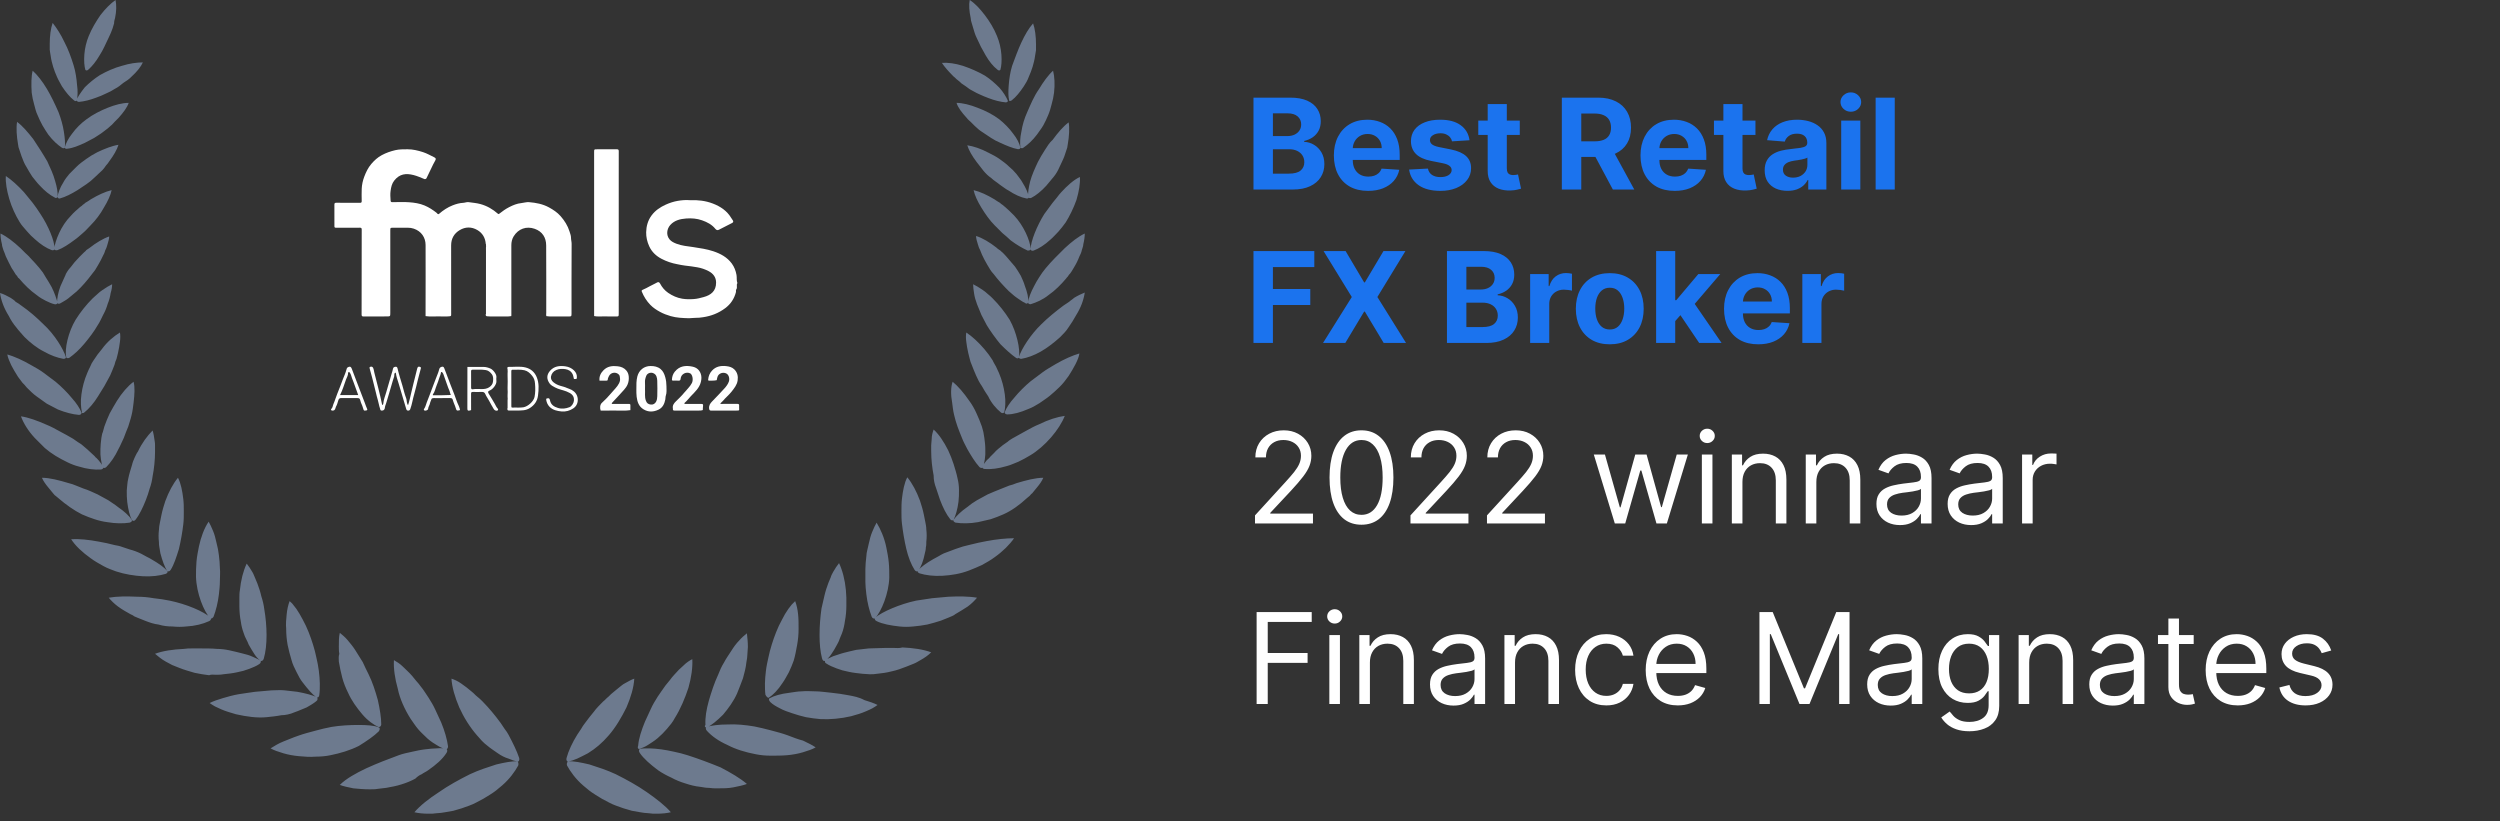
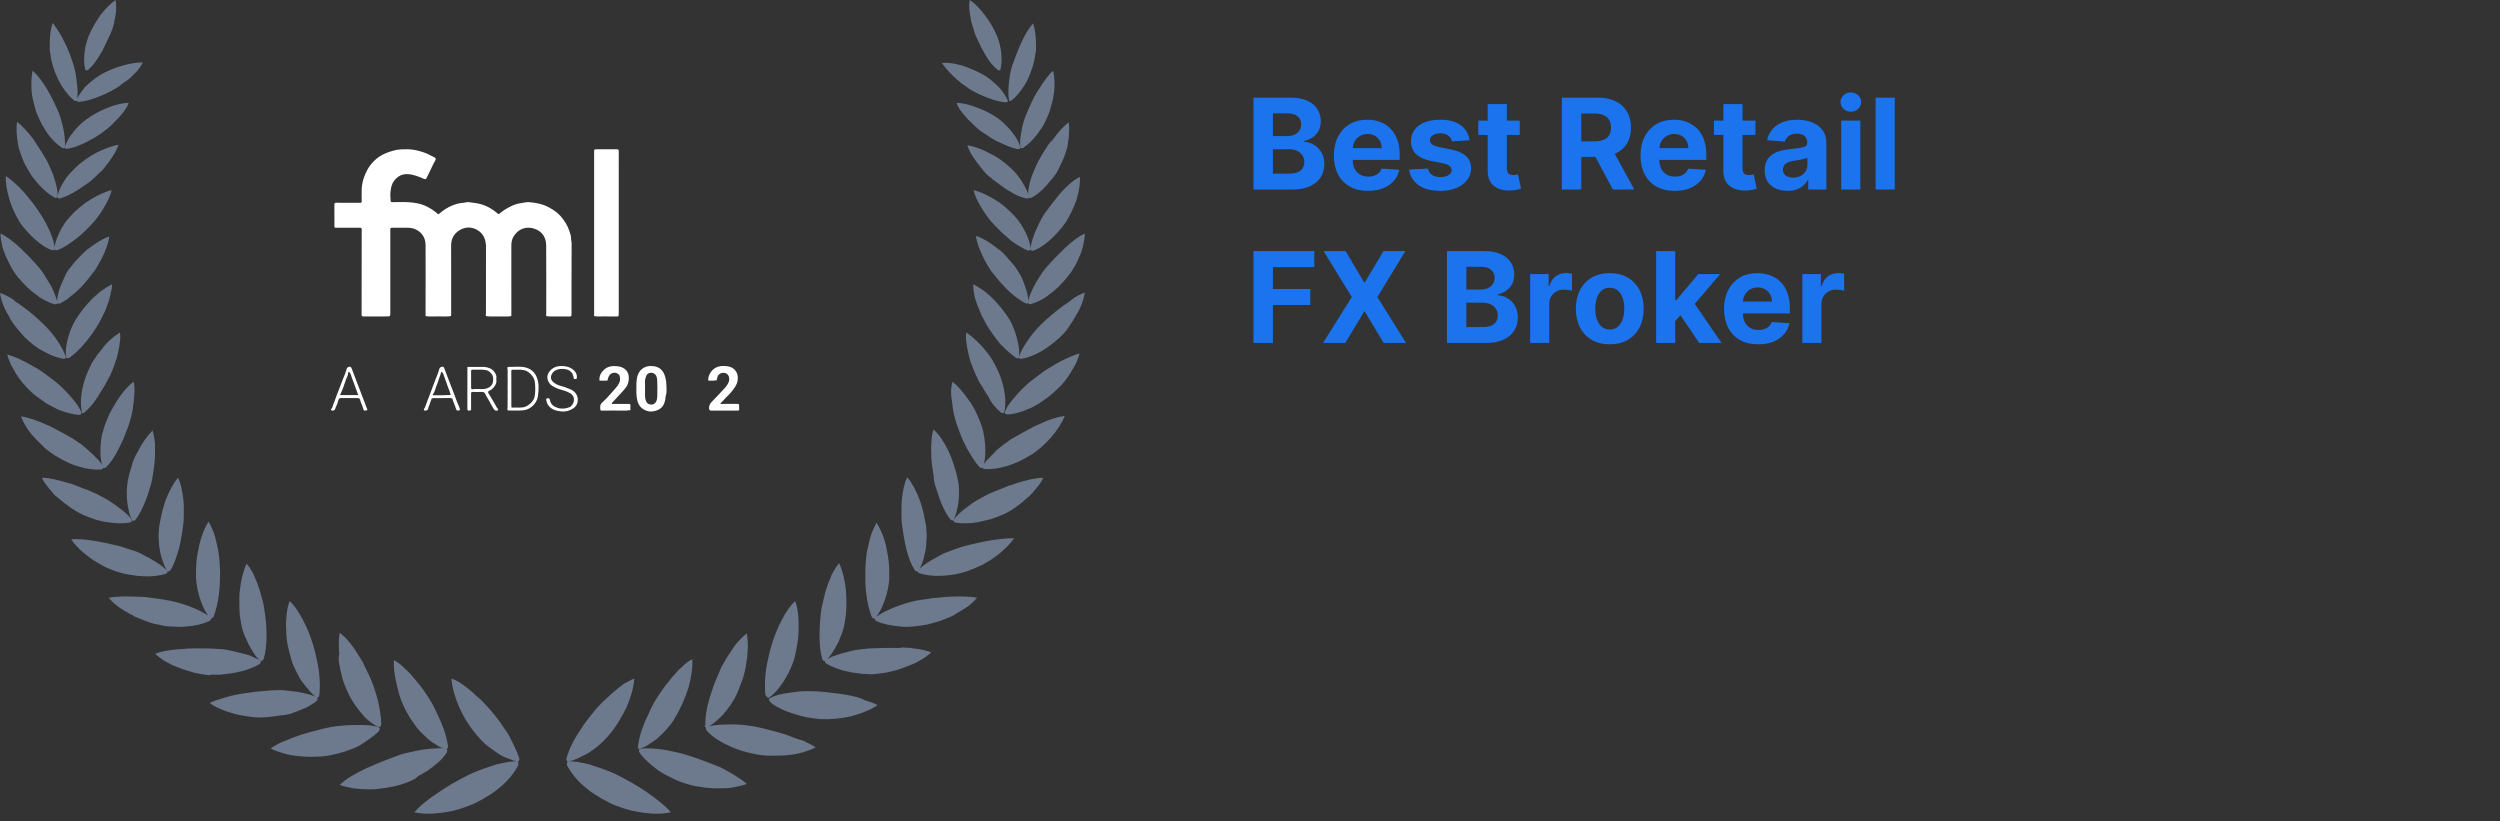
<svg xmlns="http://www.w3.org/2000/svg" width="277" height="91" viewBox="0 0 277 91" fill="none">
  <rect x="0" y="0" width="277" height="91" fill="#333333" stroke="none" />
  <path d="M57.422 84.81C57.044 85.512 56.45 86.322 55.639 87.025C55.423 87.186 55.207 87.403 54.991 87.565C54.775 87.727 54.559 87.889 54.289 88.051C53.803 88.375 53.317 88.645 52.776 88.915C52.29 89.185 51.75 89.347 51.156 89.563C50.832 89.671 50.562 89.725 50.238 89.833C49.913 89.888 49.589 89.942 49.319 89.996C48.995 90.049 48.671 90.103 48.401 90.103C48.077 90.158 47.807 90.158 47.483 90.158C46.888 90.158 46.348 90.103 45.916 89.996C46.564 89.239 47.537 88.483 48.617 87.781C49.697 87.025 50.886 86.376 52.074 85.782C52.56 85.566 53.047 85.35 53.533 85.188C54.019 85.026 54.505 84.864 54.991 84.702C55.477 84.594 55.91 84.486 56.288 84.432C56.666 84.377 57.044 84.323 57.314 84.377C57.422 84.377 57.476 84.648 57.422 84.81ZM56.342 81.406C56.234 81.19 56.072 80.974 55.91 80.758C55.748 80.542 55.639 80.326 55.477 80.11C55.153 79.678 54.829 79.246 54.505 78.868C54.181 78.49 53.857 78.111 53.479 77.733C53.317 77.571 53.101 77.355 52.885 77.193C52.668 77.031 52.506 76.815 52.29 76.653C52.074 76.491 51.912 76.329 51.696 76.167C51.48 76.005 51.318 75.897 51.102 75.734C50.724 75.464 50.346 75.302 50.022 75.194C50.075 76.113 50.4 77.247 50.886 78.381C51.372 79.462 52.074 80.596 52.885 81.514C53.209 81.893 53.533 82.271 53.965 82.595C54.343 82.919 54.775 83.189 55.153 83.459C55.531 83.729 55.964 83.945 56.342 84.053C56.72 84.216 57.044 84.323 57.314 84.377C57.476 84.432 57.584 84.216 57.53 83.999C57.26 83.189 56.828 82.325 56.342 81.406ZM46.726 85.782C46.942 85.62 47.212 85.512 47.429 85.35C48.293 84.756 49.049 84.107 49.481 83.405C49.589 83.243 49.589 83.027 49.427 82.973C49.157 82.919 48.833 82.865 48.401 82.919C48.023 82.919 47.537 82.973 47.105 83.027C46.618 83.081 46.132 83.189 45.646 83.297C45.16 83.405 44.62 83.513 44.188 83.675C42.999 84.108 41.757 84.594 40.568 85.134C39.434 85.674 38.353 86.268 37.651 86.97C38.083 87.132 38.623 87.24 39.164 87.349C39.704 87.403 40.352 87.457 40.946 87.457C41.27 87.457 41.595 87.457 41.865 87.403C42.189 87.349 42.459 87.349 42.783 87.295C43.377 87.186 43.971 87.079 44.458 86.916C44.998 86.754 45.538 86.538 46.024 86.268C46.24 86.052 46.456 85.89 46.726 85.782ZM45.484 79.624C45.754 80.002 46.024 80.434 46.348 80.812C46.672 81.19 47.05 81.514 47.375 81.839C47.753 82.163 48.077 82.379 48.455 82.595C48.779 82.811 49.103 82.919 49.373 83.027C49.535 83.081 49.643 82.865 49.643 82.703C49.535 81.893 49.265 80.974 48.887 80.056C48.779 79.84 48.671 79.57 48.563 79.354C48.455 79.138 48.347 78.868 48.239 78.651C48.023 78.165 47.753 77.733 47.483 77.301C47.212 76.923 46.942 76.437 46.618 76.059C46.456 75.843 46.294 75.626 46.132 75.464C45.97 75.248 45.808 75.086 45.646 74.87C45.322 74.492 44.944 74.168 44.62 73.844C44.295 73.52 43.917 73.304 43.647 73.142C43.593 74.06 43.755 75.194 44.079 76.329C44.295 77.409 44.836 78.597 45.484 79.624ZM41.973 81.028C42.081 80.866 42.135 80.65 41.973 80.596C41.486 80.38 40.622 80.326 39.704 80.326C38.786 80.326 37.705 80.38 36.733 80.542C36.139 80.65 35.49 80.812 34.896 80.974C34.302 81.136 33.654 81.299 33.06 81.514C32.736 81.623 32.465 81.731 32.195 81.839C31.925 81.947 31.655 82.055 31.385 82.163C30.845 82.379 30.413 82.649 29.98 82.919C30.359 83.135 30.845 83.297 31.385 83.459C31.925 83.621 32.519 83.729 33.114 83.783C33.708 83.837 34.356 83.891 34.95 83.837C35.544 83.837 36.139 83.783 36.625 83.675C37.705 83.459 38.786 83.135 39.758 82.649C40.622 82.109 41.432 81.569 41.973 81.028ZM37.543 73.304C37.651 73.898 37.759 74.492 37.921 75.086C38.083 75.68 38.299 76.221 38.569 76.761C38.948 77.625 39.542 78.436 40.136 79.138C40.73 79.84 41.432 80.326 41.919 80.542C42.081 80.596 42.243 80.434 42.243 80.272C42.243 79.516 42.081 78.543 41.865 77.571C41.595 76.599 41.27 75.573 40.838 74.708C40.622 74.276 40.406 73.844 40.19 73.358C39.92 72.925 39.65 72.493 39.38 72.061C39.11 71.629 38.786 71.251 38.516 70.927C38.245 70.603 37.921 70.333 37.651 70.117C37.543 70.549 37.543 71.089 37.543 71.629C37.543 71.899 37.543 72.169 37.597 72.439C37.489 72.763 37.543 73.034 37.543 73.304ZM32.627 78.922C33.114 78.76 33.546 78.543 33.978 78.381C34.356 78.165 34.734 77.949 35.058 77.679C35.22 77.571 35.22 77.355 35.112 77.247C34.626 77.031 33.87 76.815 32.952 76.653C32.519 76.599 32.033 76.545 31.547 76.491C31.061 76.437 30.575 76.491 30.088 76.491C29.494 76.545 28.846 76.599 28.252 76.653C27.604 76.761 27.009 76.815 26.415 76.923C25.821 77.031 25.227 77.193 24.687 77.355C24.146 77.517 23.66 77.679 23.228 77.895C23.39 78.003 23.606 78.165 23.822 78.273C24.038 78.381 24.308 78.49 24.525 78.597C25.011 78.814 25.605 78.976 26.145 79.138C27.334 79.408 28.522 79.57 29.548 79.462C30.088 79.408 30.629 79.354 31.169 79.246C31.601 79.246 32.141 79.138 32.627 78.922ZM32.303 73.142C32.411 73.574 32.627 74.006 32.843 74.438C33.06 74.87 33.276 75.302 33.546 75.626C34.086 76.329 34.626 76.977 35.058 77.247C35.22 77.355 35.382 77.193 35.382 76.977C35.436 76.599 35.436 76.167 35.436 75.734C35.436 75.302 35.382 74.816 35.328 74.33C35.274 73.844 35.166 73.358 35.058 72.871C34.95 72.385 34.842 71.899 34.68 71.413C34.41 70.549 34.032 69.522 33.546 68.658C33.33 68.226 33.06 67.794 32.843 67.47C32.736 67.308 32.573 67.145 32.465 66.984C32.357 66.821 32.195 66.713 32.087 66.605C31.925 67.037 31.817 67.524 31.763 68.064C31.709 68.604 31.655 69.144 31.709 69.684C31.709 70.279 31.763 70.873 31.871 71.467C31.979 72.007 32.141 72.601 32.303 73.142ZM23.93 74.762C24.201 74.762 24.471 74.762 24.741 74.708C25.281 74.654 25.767 74.6 26.253 74.492C26.523 74.438 26.739 74.384 26.955 74.33C27.172 74.276 27.388 74.168 27.604 74.114C28.036 73.952 28.414 73.79 28.738 73.574C28.9 73.466 28.954 73.25 28.846 73.196C28.63 73.034 28.306 72.925 27.982 72.763C27.658 72.601 27.226 72.493 26.793 72.385C26.577 72.331 26.361 72.277 26.145 72.223C25.929 72.169 25.659 72.115 25.443 72.061C24.957 71.953 24.471 71.899 24.038 71.899C23.444 71.845 22.85 71.845 22.202 71.845C21.878 71.845 21.608 71.845 21.283 71.845C20.959 71.845 20.689 71.845 20.365 71.899C19.177 71.953 18.042 72.115 17.178 72.439C17.502 72.71 17.88 73.034 18.366 73.304C18.582 73.412 18.853 73.574 19.069 73.682C19.339 73.79 19.609 73.898 19.879 74.006C20.419 74.222 21.013 74.384 21.553 74.546C22.094 74.654 22.634 74.762 23.174 74.816C23.39 74.708 23.66 74.762 23.93 74.762ZM27.009 70.171C27.064 70.387 27.172 70.603 27.28 70.819C27.388 71.035 27.496 71.251 27.55 71.413C27.766 71.791 27.982 72.169 28.198 72.493C28.414 72.817 28.63 73.034 28.846 73.196C28.954 73.304 29.17 73.196 29.224 72.98C29.656 71.521 29.602 69.36 29.278 67.47C29.224 67.037 29.116 66.551 28.954 66.065C28.846 65.579 28.684 65.093 28.522 64.661C28.414 64.445 28.36 64.228 28.252 64.012C28.144 63.796 28.09 63.58 27.982 63.418C27.766 63.04 27.55 62.716 27.334 62.446C26.955 63.256 26.685 64.282 26.577 65.417C26.523 65.687 26.523 66.011 26.523 66.281C26.523 66.551 26.523 66.875 26.523 67.145C26.523 67.74 26.577 68.334 26.685 68.874C26.739 69.306 26.847 69.738 27.009 70.171ZM19.123 69.414C19.663 69.468 20.149 69.468 20.635 69.414C21.608 69.36 22.472 69.144 23.174 68.82C23.336 68.766 23.444 68.55 23.336 68.442C22.58 67.74 20.635 66.929 18.799 66.551C18.258 66.443 17.61 66.335 17.016 66.281C16.422 66.173 15.828 66.119 15.233 66.119C14.045 66.065 12.964 66.065 12.046 66.227C12.316 66.551 12.64 66.875 13.073 67.2C13.505 67.524 13.991 67.794 14.477 68.064C14.585 68.118 14.747 68.172 14.855 68.28C14.963 68.334 15.125 68.388 15.233 68.442C15.503 68.55 15.774 68.658 16.044 68.766C16.584 68.982 17.07 69.144 17.556 69.198C18.096 69.36 18.582 69.414 19.123 69.414ZM23.282 68.496C23.39 68.604 23.552 68.496 23.66 68.334C23.93 67.632 24.146 66.767 24.255 65.849C24.308 65.363 24.363 64.877 24.363 64.391C24.363 63.904 24.416 63.418 24.363 62.932C24.363 62.5 24.308 62.014 24.255 61.528C24.201 61.312 24.201 61.041 24.146 60.825C24.092 60.609 24.038 60.339 23.984 60.123C23.876 59.637 23.768 59.205 23.606 58.827C23.444 58.449 23.282 58.07 23.12 57.8C22.634 58.502 22.256 59.529 22.04 60.555C21.932 61.095 21.824 61.636 21.77 62.23C21.716 62.824 21.716 63.364 21.716 63.904C21.77 65.741 22.58 67.74 23.282 68.496ZM15.828 63.85C16.8 63.904 17.664 63.796 18.366 63.58C18.529 63.526 18.637 63.364 18.529 63.256C18.204 62.878 17.61 62.446 16.854 62.014C16.692 61.906 16.476 61.798 16.26 61.69C16.044 61.582 15.882 61.474 15.665 61.365C15.233 61.149 14.801 60.987 14.369 60.879C14.099 60.771 13.829 60.717 13.559 60.609C13.289 60.501 13.019 60.447 12.694 60.393C12.1 60.231 11.56 60.123 10.966 60.015C9.831 59.799 8.751 59.691 7.887 59.745C8.319 60.447 9.129 61.203 10.047 61.852C10.48 62.176 10.966 62.446 11.452 62.716C11.938 62.986 12.424 63.148 12.857 63.31C13.829 63.634 14.909 63.796 15.828 63.85ZM17.664 60.663C17.718 60.879 17.718 61.095 17.772 61.312C17.988 62.122 18.258 62.878 18.529 63.256C18.637 63.364 18.799 63.31 18.907 63.148C19.285 62.554 19.555 61.69 19.825 60.825C20.041 59.907 20.203 58.989 20.311 58.07C20.365 57.638 20.365 57.152 20.365 56.72C20.365 56.234 20.365 55.748 20.311 55.315C20.203 54.397 20.041 53.533 19.717 52.938C19.177 53.587 18.691 54.505 18.312 55.531C18.15 56.018 17.988 56.558 17.88 57.098C17.826 57.368 17.772 57.638 17.718 57.908C17.664 58.178 17.61 58.449 17.61 58.719C17.556 59.151 17.556 59.583 17.61 60.069C17.61 60.231 17.61 60.447 17.664 60.663ZM10.48 57.53C10.966 57.692 11.452 57.8 11.884 57.854C12.803 58.016 13.667 58.016 14.369 57.908C14.531 57.854 14.693 57.746 14.585 57.584C14.315 57.152 13.775 56.666 13.073 56.18C12.748 55.91 12.37 55.694 11.992 55.423C11.614 55.207 11.182 54.991 10.804 54.775C10.318 54.559 9.777 54.289 9.237 54.127C8.967 54.019 8.697 53.911 8.427 53.803C8.157 53.695 7.887 53.587 7.617 53.533C6.536 53.209 5.51 52.938 4.646 52.938C4.808 53.317 5.078 53.695 5.402 54.073C5.564 54.289 5.726 54.451 5.888 54.667C5.996 54.775 6.05 54.883 6.158 54.937C6.266 55.045 6.374 55.099 6.482 55.207C7.293 55.91 8.211 56.558 9.075 56.99C9.561 57.206 9.993 57.368 10.48 57.53ZM14.909 50.724C14.801 50.994 14.693 51.21 14.639 51.48C14.477 52.02 14.315 52.506 14.207 53.047C14.099 53.479 14.099 53.911 14.045 54.343C14.045 54.775 14.045 55.207 14.099 55.639C14.207 56.45 14.369 57.206 14.639 57.638C14.693 57.746 14.909 57.746 15.017 57.584C15.449 57.044 15.828 56.234 16.152 55.423C16.314 54.991 16.476 54.559 16.584 54.127C16.746 53.695 16.854 53.209 16.908 52.776C17.07 51.966 17.178 50.94 17.178 50.075C17.178 49.968 17.178 49.859 17.178 49.751C17.178 49.643 17.178 49.535 17.178 49.427C17.178 49.211 17.178 48.995 17.124 48.779C17.07 48.401 17.016 48.023 16.908 47.699C16.314 48.293 15.72 49.103 15.287 50.022C15.125 50.238 15.017 50.508 14.909 50.724ZM6.158 50.508C6.59 50.778 7.022 50.994 7.455 51.21C7.887 51.426 8.319 51.588 8.751 51.696C9.615 51.966 10.48 52.074 11.182 52.02C11.344 52.02 11.506 51.858 11.452 51.75C11.344 51.534 11.182 51.318 10.966 51.048C10.858 50.94 10.75 50.778 10.588 50.67C10.48 50.508 10.318 50.4 10.156 50.238C9.885 49.968 9.507 49.643 9.183 49.373C9.021 49.211 8.805 49.103 8.643 48.995C8.481 48.887 8.265 48.725 8.103 48.617C7.671 48.347 7.13 48.077 6.644 47.807C6.158 47.537 5.672 47.267 5.132 47.05C4.159 46.618 3.133 46.24 2.323 46.132C2.593 46.888 3.133 47.753 3.835 48.509C4.213 48.887 4.592 49.265 4.97 49.643C5.348 49.968 5.726 50.238 6.158 50.508ZM11.182 50.886C11.236 51.21 11.29 51.534 11.398 51.75C11.452 51.912 11.668 51.858 11.776 51.75C12.262 51.264 12.748 50.562 13.127 49.751C13.343 49.373 13.505 48.941 13.721 48.509C13.883 48.077 14.045 47.645 14.207 47.267C14.315 46.888 14.477 46.456 14.585 45.97C14.693 45.538 14.747 45.052 14.801 44.62C14.909 43.701 14.963 42.891 14.801 42.297C14.153 42.783 13.505 43.539 12.964 44.404C12.694 44.836 12.424 45.322 12.154 45.808C11.938 46.294 11.722 46.78 11.56 47.267C11.506 47.483 11.452 47.645 11.398 47.861C11.29 48.077 11.29 48.293 11.236 48.509C11.182 48.941 11.128 49.373 11.128 49.751C11.128 49.968 11.128 50.13 11.128 50.346C11.128 50.508 11.182 50.724 11.182 50.886ZM2.971 42.945C3.349 43.323 3.673 43.647 4.051 43.917C4.43 44.188 4.808 44.458 5.186 44.728C5.618 44.944 5.996 45.16 6.428 45.376C7.239 45.7 8.049 45.916 8.751 45.97C8.913 45.97 9.075 45.862 9.021 45.7C8.859 45.268 8.481 44.674 7.941 44.079C7.455 43.485 6.806 42.837 6.158 42.297C5.942 42.135 5.726 41.973 5.51 41.811C5.294 41.649 5.078 41.486 4.862 41.325C4.43 41 3.943 40.73 3.457 40.46C2.539 39.92 1.567 39.488 0.81 39.272C0.864 39.65 1.08 40.082 1.242 40.46C1.459 40.892 1.729 41.325 1.999 41.757C2.161 41.973 2.323 42.189 2.485 42.405C2.647 42.567 2.809 42.729 2.971 42.945ZM9.345 45.7C9.885 45.268 10.426 44.62 10.858 43.917C11.074 43.539 11.344 43.161 11.56 42.783C11.776 42.405 11.992 41.973 12.208 41.595C12.37 41.216 12.532 40.838 12.694 40.406C12.748 40.19 12.803 39.974 12.911 39.758C12.964 39.542 13.019 39.326 13.073 39.11C13.181 38.678 13.235 38.245 13.289 37.867C13.343 37.489 13.343 37.111 13.289 36.841C12.586 37.273 11.884 37.867 11.29 38.678C10.966 39.056 10.642 39.488 10.372 39.92C10.21 40.136 10.101 40.352 9.993 40.622C9.885 40.838 9.777 41.054 9.669 41.325C9.345 42.081 9.129 42.891 9.021 43.701C8.913 44.458 8.967 45.214 9.075 45.646C9.021 45.808 9.237 45.808 9.345 45.7ZM1.783 36.247C2.053 36.625 2.431 37.003 2.701 37.327C3.349 37.975 4.105 38.569 4.862 38.948C5.618 39.38 6.374 39.65 7.022 39.758C7.185 39.758 7.347 39.704 7.293 39.542C7.022 38.678 6.05 37.057 4.808 35.923C4.105 35.22 3.241 34.464 2.377 33.87C2.161 33.708 1.945 33.546 1.729 33.438C1.621 33.276 1.404 33.168 1.188 33.006C0.81 32.789 0.378 32.573 0 32.465C0.054 32.843 0.162 33.276 0.324 33.708C0.486 34.14 0.702 34.572 0.972 35.004C1.188 35.436 1.459 35.869 1.783 36.247ZM7.671 39.65C8.211 39.272 8.805 38.732 9.345 38.083C9.885 37.435 10.426 36.733 10.858 35.977C11.074 35.653 11.236 35.274 11.452 34.842C11.668 34.464 11.83 34.032 11.938 33.654C12.1 33.276 12.208 32.843 12.262 32.465C12.37 32.141 12.424 31.763 12.424 31.493C12.1 31.655 11.722 31.871 11.344 32.141C11.182 32.249 10.966 32.411 10.804 32.573C10.642 32.736 10.426 32.898 10.264 33.06C9.561 33.762 8.913 34.572 8.373 35.436C7.563 36.787 7.13 38.678 7.347 39.596C7.347 39.704 7.563 39.704 7.671 39.65ZM0.378 27.712C0.486 27.928 0.54 28.144 0.648 28.414C0.864 28.846 1.08 29.332 1.296 29.71C1.459 29.927 1.567 30.143 1.675 30.305C1.729 30.413 1.783 30.467 1.891 30.575C1.945 30.683 1.999 30.791 2.107 30.845C2.701 31.547 3.349 32.195 4.051 32.681C4.376 32.952 4.754 33.168 5.078 33.33C5.402 33.492 5.78 33.654 6.05 33.708C6.212 33.762 6.374 33.654 6.374 33.546C6.266 33.114 6.05 32.465 5.726 31.817C5.51 31.439 5.294 31.061 5.078 30.737C4.97 30.575 4.862 30.359 4.754 30.197C4.646 30.035 4.484 29.872 4.376 29.71C4.051 29.332 3.727 28.954 3.349 28.576C3.187 28.36 2.971 28.198 2.809 28.036L2.269 27.496C1.513 26.793 0.756 26.199 0.054 25.875C0.054 26.253 0.108 26.631 0.216 27.064C0.216 27.28 0.324 27.496 0.378 27.712ZM6.698 33.6C6.968 33.438 7.293 33.276 7.563 33.06C7.833 32.843 8.157 32.573 8.481 32.303C9.075 31.763 9.669 31.061 10.156 30.413C10.264 30.251 10.426 30.088 10.534 29.927C10.642 29.764 10.75 29.548 10.858 29.386C11.074 29.008 11.29 28.63 11.452 28.252C11.56 28.09 11.614 27.874 11.668 27.712C11.776 27.55 11.83 27.334 11.884 27.172C11.992 26.793 12.1 26.469 12.1 26.199C11.452 26.415 10.642 26.901 9.885 27.496C9.777 27.55 9.669 27.658 9.561 27.712C9.507 27.82 9.399 27.874 9.291 27.982C9.129 28.144 8.967 28.306 8.805 28.468C8.427 28.846 8.103 29.224 7.833 29.602C7.671 29.764 7.563 29.927 7.455 30.088C7.401 30.197 7.347 30.251 7.293 30.359C7.293 30.413 7.239 30.521 7.185 30.629C7.022 31.007 6.86 31.331 6.698 31.709C6.428 32.411 6.32 33.114 6.32 33.546C6.374 33.654 6.536 33.708 6.698 33.6ZM2.161 24.579C2.377 24.957 2.701 25.281 2.971 25.605C3.241 25.929 3.565 26.253 3.889 26.523C4.484 27.064 5.132 27.496 5.726 27.712C5.888 27.766 6.05 27.712 6.05 27.55C6.05 26.685 5.348 25.011 4.484 23.714C4.213 23.282 3.943 22.904 3.619 22.472C3.457 22.256 3.295 22.094 3.133 21.878C2.971 21.662 2.809 21.5 2.647 21.284C1.999 20.581 1.296 19.933 0.648 19.501C0.594 20.203 0.756 21.121 1.026 22.04C1.296 22.958 1.729 23.876 2.161 24.579ZM6.374 27.712C6.968 27.496 7.617 27.064 8.265 26.577C8.589 26.361 8.859 26.091 9.183 25.821C9.507 25.551 9.777 25.227 10.047 24.957C10.588 24.416 11.128 23.714 11.506 23.012C11.938 22.31 12.262 21.608 12.37 21.067C11.668 21.229 10.858 21.608 10.047 22.094C9.885 22.202 9.669 22.364 9.453 22.472C9.399 22.526 9.291 22.634 9.183 22.688C9.075 22.796 9.021 22.85 8.913 22.904C8.535 23.228 8.157 23.552 7.833 23.93C6.752 25.011 6.104 26.685 5.996 27.604C6.05 27.712 6.212 27.766 6.374 27.712ZM2.053 16.314C2.107 16.422 2.107 16.53 2.161 16.638C2.215 16.854 2.323 17.07 2.377 17.286C2.539 17.718 2.701 18.15 2.917 18.474C3.133 18.853 3.349 19.231 3.565 19.555C3.835 19.879 4.105 20.257 4.376 20.527C4.916 21.121 5.51 21.608 6.05 21.878C6.158 21.986 6.32 21.932 6.374 21.824C6.428 21.392 6.32 20.743 6.104 20.041C5.996 19.663 5.888 19.339 5.726 18.961C5.564 18.582 5.402 18.258 5.24 17.88C5.024 17.502 4.754 17.07 4.484 16.638C4.213 16.206 3.943 15.828 3.673 15.395C3.079 14.639 2.485 13.937 1.891 13.505C1.783 14.153 1.837 15.071 1.999 15.99C1.999 16.098 2.053 16.206 2.053 16.314ZM6.374 21.824C6.374 21.932 6.536 22.04 6.644 21.986C7.239 21.824 7.887 21.5 8.589 21.067C8.913 20.851 9.237 20.635 9.561 20.419C9.885 20.203 10.21 19.933 10.48 19.663C10.75 19.393 11.074 19.123 11.344 18.853C11.506 18.691 11.614 18.529 11.722 18.366C11.884 18.204 11.992 18.042 12.1 17.88C12.586 17.232 12.964 16.584 13.127 16.044C12.424 16.152 11.614 16.476 10.804 16.854C10.372 17.07 9.939 17.34 9.561 17.61C9.183 17.88 8.805 18.15 8.481 18.474C8.211 18.745 7.941 19.015 7.671 19.285C7.455 19.555 7.185 19.879 7.022 20.203C6.644 20.797 6.428 21.392 6.374 21.824ZM3.619 10.912C3.673 11.128 3.727 11.344 3.781 11.56C3.889 11.992 3.997 12.424 4.159 12.748C4.322 13.127 4.484 13.505 4.7 13.883C4.916 14.261 5.132 14.585 5.348 14.909C5.834 15.557 6.374 16.044 6.86 16.368C7.022 16.476 7.185 16.422 7.185 16.314C7.239 15.882 7.185 15.287 7.076 14.585C6.968 13.883 6.752 13.127 6.482 12.424C6.104 11.56 5.672 10.642 5.186 9.831C4.7 9.021 4.159 8.319 3.619 7.833C3.457 8.481 3.457 9.345 3.511 10.264C3.565 10.48 3.565 10.696 3.619 10.912ZM9.399 15.828C9.723 15.665 10.101 15.449 10.426 15.287C10.75 15.071 11.128 14.855 11.398 14.639C11.668 14.423 11.992 14.207 12.262 13.937C12.424 13.829 12.532 13.667 12.694 13.505C12.857 13.343 13.019 13.181 13.127 13.073C13.667 12.478 14.099 11.884 14.261 11.398C13.559 11.398 12.748 11.614 11.938 11.938C11.128 12.262 10.264 12.694 9.561 13.235C8.967 13.667 8.427 14.207 7.995 14.801C7.563 15.341 7.293 15.882 7.185 16.314C7.13 16.422 7.293 16.53 7.455 16.476C8.049 16.422 8.697 16.152 9.399 15.828ZM5.618 6.212C5.672 6.644 5.78 7.022 5.888 7.401C5.996 7.779 6.158 8.157 6.32 8.535C6.482 8.913 6.698 9.237 6.86 9.561C7.293 10.21 7.725 10.75 8.211 11.128C8.319 11.236 8.481 11.236 8.535 11.074C8.589 10.696 8.643 10.101 8.535 9.399C8.481 8.697 8.373 7.941 8.157 7.239C7.887 6.374 7.563 5.456 7.13 4.646C6.752 3.835 6.266 3.079 5.834 2.539C5.618 3.133 5.51 3.997 5.51 4.862C5.51 5.078 5.51 5.294 5.51 5.51C5.564 5.78 5.564 5.996 5.618 6.212ZM9.399 9.669C8.967 10.21 8.643 10.696 8.481 11.074C8.481 11.182 8.589 11.29 8.751 11.29C9.345 11.236 9.993 11.074 10.696 10.804C11.02 10.696 11.398 10.534 11.722 10.372C12.1 10.21 12.424 10.047 12.748 9.831C13.073 9.669 13.343 9.453 13.667 9.183C13.829 9.075 13.991 8.967 14.153 8.859C14.315 8.751 14.477 8.589 14.585 8.481C15.179 7.941 15.611 7.401 15.828 6.914C15.179 6.914 14.369 7.022 13.505 7.293C12.694 7.509 11.83 7.887 11.074 8.319C10.48 8.697 9.885 9.183 9.399 9.669ZM9.777 7.725C10.21 7.347 10.642 6.806 11.02 6.158C11.236 5.834 11.398 5.51 11.56 5.186C11.722 4.862 11.884 4.484 12.046 4.159C12.208 3.835 12.37 3.457 12.478 3.133C12.532 2.971 12.586 2.755 12.64 2.593C12.64 2.377 12.694 2.161 12.748 1.999C12.911 1.242 12.911 0.54 12.803 0C12.262 0.378 11.668 0.972 11.128 1.675C10.642 2.377 10.156 3.187 9.831 3.997C9.561 4.646 9.399 5.348 9.345 6.05C9.291 6.752 9.345 7.347 9.453 7.725C9.507 7.833 9.669 7.833 9.777 7.725ZM71.683 87.781C70.603 87.025 69.414 86.376 68.226 85.782C67.74 85.566 67.254 85.35 66.767 85.188C66.281 85.026 65.795 84.864 65.309 84.702C64.823 84.594 64.391 84.486 64.012 84.432C63.634 84.377 63.256 84.323 62.986 84.377C62.824 84.377 62.77 84.648 62.824 84.81C63.202 85.512 63.796 86.322 64.607 87.025C64.823 87.186 65.039 87.403 65.255 87.565C65.471 87.727 65.687 87.889 65.957 88.051C66.443 88.375 66.929 88.645 67.47 88.915C67.956 89.185 68.496 89.347 69.09 89.563C69.414 89.671 69.684 89.725 70.008 89.833C70.333 89.888 70.657 89.942 70.927 89.996C71.251 90.049 71.575 90.103 71.845 90.103C72.169 90.158 72.439 90.158 72.763 90.158C73.358 90.158 73.898 90.103 74.33 89.996C73.736 89.293 72.763 88.537 71.683 87.781ZM62.986 84.377C63.256 84.323 63.58 84.216 63.958 84.053C64.337 83.891 64.715 83.675 65.147 83.459C65.579 83.189 65.957 82.919 66.335 82.595C66.713 82.271 67.091 81.893 67.416 81.514C68.226 80.596 68.874 79.462 69.414 78.381C69.9 77.247 70.225 76.167 70.279 75.194C69.954 75.302 69.576 75.518 69.198 75.734C68.982 75.843 68.82 76.005 68.604 76.167C68.388 76.329 68.226 76.491 68.01 76.653C67.794 76.815 67.632 76.977 67.416 77.193C67.2 77.355 67.037 77.571 66.821 77.733C66.443 78.111 66.065 78.49 65.795 78.868C65.471 79.246 65.147 79.678 64.823 80.11C64.661 80.326 64.499 80.542 64.391 80.758C64.228 80.974 64.12 81.19 63.958 81.406C63.418 82.271 62.986 83.189 62.77 83.999C62.716 84.216 62.824 84.432 62.986 84.377ZM76.167 83.675C75.68 83.513 75.194 83.405 74.708 83.297C74.222 83.189 73.682 83.081 73.25 83.027C72.763 82.973 72.331 82.919 71.953 82.919C71.575 82.919 71.197 82.919 70.927 82.973C70.765 83.027 70.765 83.243 70.873 83.405C71.305 84.053 72.061 84.702 72.925 85.35C73.142 85.512 73.358 85.62 73.628 85.782C73.844 85.89 74.114 86.052 74.384 86.16C74.87 86.43 75.41 86.646 75.951 86.808C76.437 86.97 77.031 87.132 77.625 87.186C77.949 87.24 78.219 87.295 78.543 87.295C78.868 87.349 79.192 87.349 79.462 87.349C80.056 87.349 80.704 87.349 81.244 87.24C81.785 87.132 82.325 87.025 82.757 86.862C82.001 86.214 80.974 85.62 79.84 85.026C78.651 84.54 77.355 84.053 76.167 83.675ZM70.873 82.973C71.143 82.865 71.467 82.757 71.791 82.541C72.115 82.325 72.493 82.109 72.871 81.785C73.25 81.46 73.574 81.136 73.898 80.758C74.222 80.38 74.546 80.002 74.762 79.57C75.41 78.543 75.897 77.355 76.275 76.221C76.599 75.086 76.761 73.952 76.707 73.034C76.383 73.196 76.059 73.412 75.734 73.736C75.41 74.006 75.032 74.384 74.708 74.762C74.546 74.924 74.384 75.14 74.222 75.356C74.06 75.573 73.898 75.734 73.736 75.951C73.412 76.383 73.142 76.815 72.871 77.193C72.601 77.625 72.331 78.057 72.115 78.543C72.007 78.76 71.899 79.03 71.791 79.246C71.683 79.462 71.575 79.732 71.467 79.948C71.089 80.866 70.765 81.839 70.711 82.595C70.603 82.865 70.711 83.027 70.873 82.973ZM88.105 81.785C87.835 81.677 87.511 81.569 87.24 81.46C86.646 81.244 85.998 81.082 85.404 80.92C84.756 80.758 84.162 80.596 83.567 80.488C82.595 80.326 81.569 80.218 80.596 80.272C79.678 80.272 78.814 80.38 78.327 80.542C78.165 80.596 78.165 80.812 78.327 80.974C78.868 81.569 79.624 82.109 80.596 82.541C81.514 83.027 82.595 83.351 83.729 83.567C84.269 83.675 84.81 83.729 85.404 83.729C85.998 83.729 86.646 83.729 87.24 83.675C87.835 83.621 88.429 83.513 88.969 83.351C89.509 83.189 89.996 83.027 90.374 82.811C89.996 82.541 89.509 82.325 88.969 82.055C88.699 82.001 88.429 81.893 88.105 81.785ZM78.327 80.596C78.814 80.38 79.462 79.84 80.11 79.192C80.704 78.49 81.299 77.679 81.677 76.815C81.893 76.275 82.109 75.734 82.325 75.14C82.487 74.546 82.649 73.952 82.703 73.358C82.757 73.088 82.811 72.763 82.811 72.493C82.811 72.223 82.865 71.953 82.865 71.683C82.865 71.143 82.811 70.657 82.757 70.171C82.487 70.387 82.163 70.657 81.893 70.981C81.569 71.305 81.299 71.683 81.028 72.115C80.758 72.547 80.434 72.98 80.218 73.412C79.948 73.844 79.732 74.33 79.57 74.762C79.138 75.68 78.814 76.707 78.543 77.625C78.273 78.597 78.111 79.516 78.165 80.326C78.003 80.488 78.165 80.65 78.327 80.596ZM93.993 77.031C93.399 76.923 92.751 76.815 92.156 76.761C91.508 76.707 90.914 76.599 90.32 76.599C89.833 76.599 89.347 76.545 88.861 76.599C88.375 76.599 87.889 76.707 87.457 76.761C86.538 76.869 85.782 77.085 85.296 77.355C85.134 77.409 85.188 77.625 85.35 77.787C85.62 78.057 85.998 78.273 86.43 78.49C86.808 78.706 87.295 78.868 87.781 79.03C88.267 79.192 88.807 79.354 89.293 79.462C89.834 79.57 90.374 79.624 90.914 79.678C91.94 79.732 93.183 79.624 94.317 79.354C94.911 79.192 95.451 79.03 95.938 78.814C96.208 78.706 96.424 78.597 96.64 78.49C96.856 78.381 97.072 78.219 97.234 78.111C96.802 77.895 96.316 77.733 95.775 77.571C95.181 77.247 94.587 77.139 93.993 77.031ZM85.188 77.301C85.62 77.031 86.214 76.437 86.7 75.68C86.97 75.302 87.186 74.87 87.403 74.492C87.619 74.06 87.781 73.628 87.943 73.196C88.105 72.655 88.213 72.061 88.321 71.467C88.429 70.873 88.483 70.279 88.483 69.684C88.483 69.09 88.483 68.55 88.429 68.064C88.375 67.524 88.267 67.037 88.105 66.605C87.997 66.713 87.835 66.875 87.727 66.984C87.619 67.145 87.457 67.308 87.349 67.47C87.079 67.848 86.862 68.226 86.646 68.658C86.16 69.522 85.782 70.549 85.512 71.413C85.35 71.899 85.242 72.385 85.134 72.871C85.026 73.358 84.918 73.844 84.864 74.33C84.81 74.816 84.756 75.302 84.756 75.734C84.756 76.167 84.756 76.599 84.81 76.977C84.918 77.193 85.08 77.355 85.188 77.301ZM99.017 71.791C98.692 71.791 98.422 71.791 98.098 71.791C97.504 71.791 96.856 71.845 96.262 71.845C95.775 71.899 95.289 71.953 94.857 72.007C94.641 72.061 94.371 72.115 94.155 72.169C93.939 72.223 93.723 72.277 93.507 72.331C93.075 72.439 92.697 72.601 92.318 72.71C91.994 72.871 91.67 72.98 91.454 73.142C91.346 73.25 91.4 73.466 91.562 73.52C91.886 73.736 92.264 73.898 92.696 74.06C92.912 74.114 93.129 74.222 93.345 74.276C93.561 74.33 93.831 74.384 94.047 74.438C94.533 74.546 95.073 74.6 95.559 74.654C95.83 74.654 96.1 74.708 96.37 74.708C96.64 74.708 96.91 74.708 97.18 74.654C97.666 74.6 98.206 74.546 98.801 74.384C99.341 74.276 99.935 74.06 100.475 73.844C100.745 73.736 101.015 73.628 101.285 73.52C101.556 73.412 101.772 73.25 101.988 73.142C102.474 72.871 102.852 72.601 103.176 72.277C102.312 71.953 101.177 71.791 99.989 71.737C99.611 71.845 99.341 71.791 99.017 71.791ZM91.454 73.196C91.67 73.034 91.886 72.817 92.102 72.493C92.318 72.169 92.534 71.845 92.751 71.413C92.859 71.197 92.966 71.035 93.021 70.819C93.129 70.603 93.183 70.387 93.291 70.171C93.453 69.738 93.561 69.252 93.615 68.82C93.723 68.28 93.777 67.686 93.777 67.091C93.777 66.821 93.777 66.497 93.777 66.227C93.777 65.957 93.723 65.633 93.723 65.363C93.615 64.228 93.345 63.202 92.966 62.392C92.751 62.662 92.534 62.986 92.318 63.364C92.21 63.58 92.102 63.742 92.048 63.958C91.94 64.174 91.886 64.391 91.778 64.607C91.616 65.039 91.454 65.525 91.346 66.011C91.238 66.497 91.13 66.984 91.022 67.416C90.752 69.306 90.698 71.521 91.076 72.925C91.13 73.196 91.292 73.304 91.454 73.196ZM105.067 66.119C104.473 66.173 103.878 66.227 103.284 66.281C102.69 66.389 102.096 66.443 101.502 66.551C99.719 66.929 97.72 67.794 96.964 68.442C96.856 68.55 96.964 68.766 97.126 68.82C97.774 69.144 98.692 69.306 99.665 69.414C100.151 69.468 100.637 69.468 101.177 69.414C101.718 69.36 102.204 69.306 102.744 69.198C103.23 69.09 103.716 68.928 104.256 68.766C104.527 68.658 104.797 68.55 105.067 68.442C105.175 68.388 105.337 68.334 105.445 68.28C105.553 68.226 105.715 68.172 105.823 68.064C106.309 67.794 106.795 67.47 107.228 67.2C107.66 66.875 107.984 66.551 108.254 66.227C107.336 66.065 106.201 66.065 105.067 66.119ZM95.992 65.849C96.1 66.767 96.316 67.632 96.586 68.334C96.64 68.496 96.856 68.604 96.964 68.496C97.666 67.74 98.477 65.741 98.531 64.012C98.531 63.472 98.531 62.878 98.477 62.338C98.422 61.744 98.314 61.203 98.206 60.663C97.99 59.583 97.558 58.611 97.126 57.908C96.964 58.178 96.802 58.556 96.64 58.935C96.478 59.313 96.37 59.745 96.262 60.231C96.208 60.447 96.154 60.717 96.1 60.933C96.046 61.149 95.992 61.419 95.992 61.636C95.938 62.122 95.884 62.608 95.884 63.04C95.884 63.526 95.884 64.012 95.884 64.499C95.884 64.877 95.938 65.363 95.992 65.849ZM109.28 59.961C108.74 60.069 108.146 60.177 107.552 60.339C107.282 60.393 106.957 60.501 106.687 60.555C106.417 60.663 106.147 60.717 105.877 60.825C105.445 60.987 105.013 61.149 104.581 61.312C104.365 61.419 104.148 61.528 103.986 61.636C103.77 61.744 103.608 61.852 103.392 61.96C102.636 62.392 102.042 62.824 101.718 63.202C101.61 63.31 101.718 63.472 101.88 63.526C102.582 63.742 103.446 63.85 104.419 63.796C105.391 63.742 106.417 63.58 107.39 63.202C107.822 63.04 108.308 62.824 108.794 62.608C109.28 62.338 109.766 62.068 110.199 61.744C111.117 61.095 111.873 60.339 112.359 59.637C111.495 59.637 110.415 59.745 109.28 59.961ZM100.421 60.825C100.637 61.744 100.961 62.554 101.339 63.148C101.448 63.31 101.61 63.364 101.718 63.256C102.042 62.878 102.312 62.122 102.474 61.312C102.528 61.095 102.582 60.879 102.582 60.663C102.636 60.447 102.636 60.231 102.636 60.015C102.69 59.583 102.69 59.097 102.636 58.664C102.636 58.394 102.582 58.124 102.528 57.854C102.474 57.584 102.42 57.314 102.366 57.044C102.258 56.504 102.096 55.964 101.934 55.477C101.556 54.451 101.069 53.533 100.529 52.885C100.205 53.479 100.043 54.343 99.935 55.261C99.881 55.748 99.881 56.234 99.881 56.666C99.881 57.152 99.881 57.584 99.935 58.016C100.043 58.935 100.205 59.907 100.421 60.825ZM111.819 53.803C111.549 53.911 111.279 54.019 111.009 54.127C110.469 54.343 109.928 54.559 109.442 54.775C109.064 54.991 108.632 55.207 108.254 55.423C107.876 55.639 107.498 55.91 107.174 56.18C106.471 56.666 105.931 57.206 105.661 57.584C105.553 57.692 105.715 57.854 105.877 57.908C106.579 58.016 107.444 58.016 108.362 57.854C108.794 57.746 109.334 57.638 109.766 57.53C110.253 57.368 110.685 57.206 111.171 56.99C112.035 56.612 112.954 55.964 113.764 55.207C113.872 55.099 113.98 55.045 114.088 54.937C114.196 54.829 114.25 54.721 114.358 54.667C114.52 54.451 114.682 54.289 114.844 54.073C115.168 53.695 115.438 53.317 115.6 52.938C114.736 52.938 113.71 53.209 112.629 53.533C112.359 53.641 112.089 53.749 111.819 53.803ZM103.716 54.073C103.878 54.505 103.986 54.937 104.148 55.369C104.473 56.234 104.851 56.99 105.283 57.53C105.391 57.692 105.607 57.692 105.661 57.584C105.877 57.152 106.093 56.45 106.201 55.586C106.255 55.153 106.255 54.721 106.255 54.289C106.255 53.857 106.201 53.425 106.093 52.993C105.985 52.452 105.823 51.966 105.661 51.426C105.553 51.156 105.499 50.94 105.391 50.67C105.283 50.4 105.175 50.184 105.067 49.913C104.581 48.941 104.04 48.131 103.446 47.591C103.338 47.915 103.23 48.239 103.23 48.671C103.23 48.887 103.176 49.103 103.176 49.319C103.176 49.427 103.176 49.535 103.176 49.643C103.176 49.751 103.176 49.859 103.176 49.968C103.176 50.886 103.284 51.858 103.446 52.668C103.446 53.209 103.554 53.641 103.716 54.073ZM113.656 47.753C113.17 48.023 112.683 48.293 112.197 48.563C112.035 48.671 111.819 48.779 111.657 48.941C111.495 49.049 111.279 49.211 111.117 49.319C110.793 49.589 110.415 49.859 110.145 50.184C109.983 50.346 109.874 50.454 109.712 50.616C109.604 50.778 109.442 50.886 109.334 50.994C109.118 51.264 108.956 51.48 108.848 51.696C108.794 51.804 108.902 51.966 109.118 51.966C109.82 52.02 110.631 51.912 111.549 51.642C111.981 51.534 112.413 51.318 112.846 51.156C113.278 50.94 113.71 50.724 114.142 50.454C114.52 50.238 114.952 49.913 115.33 49.589C115.709 49.265 116.087 48.887 116.465 48.455C117.167 47.645 117.707 46.78 117.977 46.078C117.167 46.186 116.141 46.51 115.168 46.996C114.628 47.212 114.142 47.483 113.656 47.753ZM105.499 44.62C105.553 45.052 105.607 45.538 105.715 45.97C105.823 46.402 105.931 46.834 106.093 47.267C106.255 47.699 106.417 48.131 106.579 48.509C106.741 48.941 106.957 49.319 107.174 49.751C107.606 50.508 108.038 51.21 108.524 51.75C108.632 51.858 108.848 51.912 108.902 51.75C109.01 51.534 109.064 51.21 109.118 50.886C109.118 50.724 109.172 50.562 109.172 50.346C109.172 50.184 109.172 49.968 109.172 49.751C109.172 49.319 109.118 48.941 109.064 48.509C109.01 48.293 109.01 48.077 108.956 47.861C108.902 47.645 108.848 47.429 108.794 47.267C108.632 46.78 108.416 46.294 108.2 45.808C107.984 45.322 107.714 44.836 107.39 44.404C106.795 43.539 106.147 42.783 105.553 42.297C105.337 42.891 105.337 43.755 105.499 44.62ZM115.492 41.27C115.276 41.432 115.06 41.595 114.844 41.757C114.628 41.919 114.412 42.081 114.196 42.243C113.548 42.783 112.9 43.431 112.413 44.025C111.873 44.62 111.495 45.214 111.333 45.646C111.279 45.808 111.441 45.916 111.603 45.916C112.251 45.916 113.062 45.7 113.926 45.322C114.358 45.16 114.736 44.944 115.168 44.674C115.546 44.404 115.979 44.133 116.303 43.863C116.627 43.593 117.005 43.269 117.383 42.891C117.545 42.729 117.761 42.513 117.923 42.297C118.085 42.081 118.247 41.865 118.409 41.649C118.68 41.216 118.95 40.784 119.166 40.352C119.382 39.92 119.544 39.542 119.598 39.164C118.842 39.38 117.869 39.812 116.951 40.352C116.411 40.676 115.925 40.946 115.492 41.27ZM110.901 45.7C111.009 45.808 111.225 45.808 111.279 45.646C111.387 45.214 111.441 44.458 111.333 43.701C111.225 42.891 111.009 42.081 110.685 41.325C110.577 41.108 110.469 40.838 110.361 40.622C110.253 40.406 110.091 40.19 109.983 39.92C109.712 39.488 109.388 39.056 109.064 38.678C108.416 37.921 107.714 37.273 107.065 36.841C107.011 37.165 107.011 37.489 107.065 37.867C107.119 38.245 107.174 38.678 107.282 39.11C107.336 39.326 107.39 39.542 107.444 39.758C107.498 39.974 107.552 40.19 107.66 40.406C107.822 40.838 107.984 41.216 108.146 41.595C108.308 41.973 108.524 42.405 108.794 42.783C109.01 43.161 109.226 43.539 109.496 43.917C109.82 44.62 110.361 45.268 110.901 45.7ZM118.463 33.438C118.247 33.6 118.031 33.708 117.815 33.87C116.951 34.518 116.087 35.22 115.384 35.923C114.196 37.057 113.17 38.678 112.9 39.542C112.846 39.704 113.008 39.758 113.17 39.758C113.818 39.65 114.574 39.38 115.33 38.948C116.087 38.516 116.843 37.921 117.491 37.327C117.815 37.003 118.139 36.679 118.409 36.247C118.68 35.869 118.95 35.436 119.22 34.95C119.49 34.518 119.706 34.086 119.868 33.654C120.03 33.222 120.138 32.789 120.192 32.411C119.814 32.573 119.436 32.736 119.004 33.006C118.842 33.168 118.626 33.276 118.463 33.438ZM112.575 39.65C112.683 39.758 112.9 39.704 112.9 39.596C113.062 38.678 112.629 36.787 111.873 35.436C111.333 34.572 110.685 33.762 109.983 33.06C109.82 32.898 109.658 32.736 109.442 32.573C109.28 32.411 109.064 32.249 108.902 32.141C108.524 31.871 108.146 31.655 107.822 31.493C107.822 31.817 107.876 32.141 107.93 32.519C107.984 32.898 108.092 33.276 108.254 33.708C108.416 34.086 108.578 34.518 108.74 34.896C108.956 35.274 109.118 35.653 109.334 36.031C109.766 36.733 110.307 37.489 110.847 38.137C111.441 38.732 112.035 39.272 112.575 39.65ZM114.196 33.708C114.52 33.6 114.844 33.492 115.168 33.33C115.492 33.168 115.871 32.952 116.195 32.681C116.897 32.195 117.545 31.547 118.139 30.845C118.193 30.737 118.301 30.683 118.355 30.575C118.409 30.467 118.463 30.413 118.572 30.305C118.68 30.143 118.842 29.927 118.95 29.71C119.22 29.278 119.436 28.846 119.598 28.414C119.706 28.198 119.814 27.982 119.868 27.712C119.922 27.496 120.03 27.28 120.03 27.064C120.138 26.631 120.192 26.199 120.192 25.875C119.49 26.199 118.734 26.793 117.977 27.496L117.437 28.036C117.275 28.198 117.059 28.414 116.897 28.576C116.519 28.954 116.195 29.332 115.871 29.71C115.763 29.872 115.6 30.035 115.492 30.197C115.384 30.359 115.276 30.521 115.168 30.683C114.952 31.007 114.736 31.385 114.574 31.709C114.196 32.411 113.98 33.006 113.926 33.438C113.872 33.654 114.034 33.708 114.196 33.708ZM113.926 33.492C113.98 33.06 113.818 32.357 113.548 31.655C113.44 31.277 113.278 30.953 113.116 30.575C113.062 30.467 113.008 30.413 112.954 30.305C112.9 30.197 112.846 30.143 112.791 30.035C112.683 29.872 112.575 29.71 112.467 29.548C112.143 29.17 111.819 28.792 111.495 28.414C111.333 28.252 111.171 28.036 110.955 27.874C110.847 27.766 110.793 27.712 110.685 27.658C110.577 27.604 110.469 27.496 110.415 27.442C109.658 26.847 108.848 26.361 108.146 26.145C108.146 26.415 108.254 26.793 108.362 27.117C108.416 27.28 108.47 27.496 108.578 27.658C108.632 27.82 108.74 28.036 108.794 28.198C108.956 28.576 109.172 28.954 109.388 29.332C109.496 29.494 109.604 29.71 109.712 29.872C109.82 30.035 109.928 30.197 110.091 30.359C110.577 31.007 111.171 31.655 111.765 32.249C112.089 32.519 112.359 32.789 112.683 33.006C113.008 33.222 113.278 33.438 113.548 33.546C113.71 33.708 113.872 33.654 113.926 33.492ZM117.599 21.284C117.437 21.445 117.275 21.662 117.113 21.878C116.951 22.094 116.789 22.256 116.627 22.472C116.303 22.904 116.033 23.282 115.709 23.714C114.898 25.011 114.196 26.739 114.196 27.604C114.196 27.766 114.358 27.82 114.52 27.766C115.114 27.55 115.763 27.117 116.357 26.577C116.681 26.307 116.951 25.983 117.275 25.659C117.545 25.335 117.869 24.957 118.085 24.633C118.517 23.93 118.95 23.066 119.274 22.148C119.544 21.229 119.706 20.311 119.652 19.609C118.95 19.933 118.247 20.581 117.599 21.284ZM114.196 27.55C114.142 26.685 113.44 25.011 112.359 23.876C112.035 23.552 111.657 23.174 111.333 22.904C111.225 22.85 111.171 22.742 111.063 22.688C110.955 22.634 110.847 22.526 110.793 22.472C110.577 22.364 110.361 22.202 110.199 22.094C109.388 21.608 108.578 21.229 107.876 21.067C107.984 21.608 108.308 22.31 108.74 23.012C109.172 23.714 109.658 24.416 110.199 24.957C110.469 25.227 110.793 25.551 111.063 25.821C111.387 26.091 111.711 26.361 111.981 26.631C112.629 27.117 113.278 27.496 113.872 27.766C114.034 27.766 114.25 27.712 114.196 27.55ZM115.763 16.638C115.492 17.07 115.222 17.502 115.006 17.934C114.844 18.258 114.682 18.637 114.52 19.015C114.358 19.393 114.25 19.717 114.142 20.095C113.98 20.743 113.872 21.392 113.926 21.824C113.926 21.932 114.088 21.986 114.25 21.932C114.79 21.662 115.384 21.175 115.925 20.581C116.195 20.257 116.465 19.933 116.735 19.609C117.005 19.285 117.221 18.907 117.383 18.529C117.545 18.15 117.761 17.772 117.923 17.34C117.977 17.124 118.085 16.908 118.139 16.692C118.193 16.584 118.193 16.476 118.247 16.368C118.247 16.26 118.301 16.152 118.301 16.044C118.463 15.125 118.517 14.207 118.409 13.559C117.815 13.991 117.221 14.693 116.627 15.503C116.303 15.774 116.033 16.206 115.763 16.638ZM111.819 18.474C111.495 18.15 111.117 17.88 110.739 17.61C110.361 17.34 109.928 17.124 109.496 16.908C108.686 16.476 107.876 16.206 107.174 16.098C107.336 16.638 107.714 17.286 108.2 17.934C108.308 18.096 108.47 18.258 108.578 18.42C108.686 18.582 108.848 18.745 108.956 18.907C109.226 19.231 109.496 19.501 109.82 19.717C110.091 19.987 110.469 20.203 110.793 20.473C111.117 20.689 111.441 20.959 111.765 21.121C112.413 21.553 113.116 21.878 113.71 21.986C113.872 22.04 114.034 21.932 113.98 21.824C113.926 21.392 113.656 20.797 113.278 20.203C113.116 19.879 112.846 19.609 112.629 19.285C112.359 18.961 112.089 18.691 111.819 18.474ZM113.17 14.585C113.008 15.287 113.008 15.936 113.062 16.314C113.062 16.422 113.278 16.476 113.386 16.368C113.872 16.044 114.412 15.557 114.898 14.909C115.114 14.585 115.384 14.261 115.6 13.883C115.817 13.505 115.979 13.127 116.141 12.748C116.303 12.37 116.411 11.992 116.519 11.56C116.573 11.344 116.627 11.128 116.681 10.912C116.735 10.696 116.735 10.48 116.789 10.264C116.897 9.345 116.843 8.481 116.681 7.833C116.141 8.319 115.6 9.075 115.114 9.885C114.574 10.642 114.196 11.56 113.818 12.424C113.494 13.127 113.278 13.883 113.17 14.585ZM110.739 13.235C110.037 12.694 109.172 12.262 108.308 11.938C107.498 11.614 106.633 11.398 105.985 11.398C106.147 11.938 106.579 12.478 107.12 13.073C107.228 13.235 107.39 13.343 107.552 13.505C107.714 13.667 107.822 13.775 107.984 13.937C108.254 14.207 108.578 14.477 108.848 14.639C109.172 14.855 109.496 15.071 109.82 15.287C110.145 15.503 110.469 15.665 110.847 15.828C111.549 16.152 112.197 16.422 112.791 16.53C112.954 16.53 113.062 16.476 113.062 16.368C112.954 15.882 112.683 15.341 112.251 14.801C111.819 14.207 111.279 13.667 110.739 13.235ZM112.089 11.128C112.575 10.75 113.008 10.21 113.44 9.561C113.656 9.237 113.872 8.859 113.98 8.535C114.142 8.157 114.304 7.779 114.412 7.401C114.52 7.022 114.628 6.644 114.682 6.212C114.736 5.996 114.736 5.78 114.79 5.564C114.79 5.348 114.79 5.132 114.79 4.916C114.79 4.051 114.682 3.187 114.466 2.593C113.98 3.133 113.548 3.889 113.17 4.7C112.791 5.51 112.467 6.428 112.143 7.293C111.927 7.995 111.819 8.751 111.765 9.453C111.711 10.156 111.711 10.75 111.819 11.128C111.765 11.182 111.927 11.236 112.089 11.128ZM105.661 8.481C105.823 8.589 105.931 8.751 106.093 8.859C106.255 8.967 106.417 9.129 106.525 9.237C106.849 9.453 107.174 9.669 107.444 9.885C107.768 10.047 108.092 10.264 108.47 10.426C108.848 10.588 109.172 10.75 109.496 10.858C110.199 11.128 110.847 11.29 111.441 11.344C111.603 11.344 111.711 11.236 111.657 11.128C111.495 10.75 111.171 10.21 110.739 9.723C110.253 9.237 109.712 8.751 109.118 8.373C108.362 7.941 107.498 7.563 106.687 7.293C105.823 7.022 105.013 6.914 104.365 6.968C104.635 7.401 105.121 7.941 105.661 8.481ZM107.66 2.539C107.714 2.701 107.768 2.917 107.822 3.079C107.93 3.457 108.038 3.835 108.2 4.159C108.362 4.484 108.524 4.862 108.686 5.186C108.848 5.51 109.064 5.834 109.226 6.158C109.604 6.806 110.037 7.347 110.523 7.725C110.631 7.833 110.793 7.833 110.847 7.725C110.955 7.347 111.009 6.752 110.955 6.05C110.901 5.348 110.739 4.646 110.469 3.997C110.145 3.187 109.658 2.377 109.118 1.675C108.578 0.972 108.038 0.378 107.444 0C107.336 0.54 107.39 1.242 107.552 1.999C107.552 2.161 107.606 2.377 107.66 2.539Z" fill="#6D7A8E" />
  <path d="M53.847 27.147C53.846 27.124 53.845 27.102 53.844 27.078C53.854 27.055 53.844 27.041 53.824 27.031C53.773 26.356 53.463 25.821 52.883 25.484C52.248 25.116 51.577 25.118 50.942 25.493C50.307 25.868 49.986 26.446 49.986 27.188C49.984 29.748 49.986 32.308 49.989 34.868C49.989 34.974 49.975 35.025 49.845 35.041C49.416 35.093 48.987 35.055 48.559 35.056C48.095 35.059 47.628 35.096 47.153 35.026C47.153 34.746 47.153 34.471 47.153 34.196C47.156 31.845 47.167 29.494 47.155 27.143C47.151 26.315 46.688 25.622 45.849 25.337C45.639 25.265 45.414 25.23 45.187 25.232C44.652 25.237 44.118 25.235 43.584 25.234C43.243 25.233 43.245 25.232 43.245 25.566C43.245 28.598 43.245 31.631 43.245 34.663C43.245 35.056 43.242 35.059 42.847 35.06C41.987 35.064 41.128 35.063 40.269 35.068C40.117 35.069 40.065 35.001 40.065 34.855C40.069 32.94 40.072 31.025 40.073 29.109C40.074 27.888 40.071 26.666 40.078 25.445C40.079 25.274 40.032 25.227 39.859 25.229C38.981 25.237 38.103 25.226 37.225 25.233C37.076 25.234 37.052 25.182 37.053 25.053C37.056 24.261 37.057 23.469 37.051 22.677C37.05 22.518 37.1 22.464 37.263 22.465C38.135 22.473 39.007 22.466 39.879 22.474C40.038 22.476 40.079 22.423 40.077 22.275C40.07 21.821 40.059 21.366 40.079 20.912C40.099 20.453 40.198 20.005 40.362 19.573C40.554 19.066 40.787 18.579 41.141 18.166C41.469 17.782 41.835 17.441 42.291 17.196C42.769 16.938 43.269 16.763 43.794 16.64C44.245 16.535 44.7 16.541 45.156 16.54C45.746 16.538 46.307 16.677 46.864 16.854C47.309 16.997 47.709 17.232 48.125 17.433C48.319 17.527 48.32 17.635 48.203 17.827C48.054 18.073 47.936 18.339 47.809 18.598C47.624 18.977 47.44 19.356 47.261 19.738C47.204 19.86 47.074 19.859 47.008 19.833C46.617 19.674 46.232 19.5 45.823 19.396C44.983 19.183 44.277 19.252 43.679 20.012C43.415 20.347 43.337 20.73 43.279 21.136C43.226 21.503 43.254 21.863 43.279 22.227C43.288 22.359 43.342 22.401 43.473 22.4C44.093 22.395 44.716 22.364 45.333 22.41C45.914 22.453 46.494 22.536 47.047 22.77C47.53 22.974 47.954 23.252 48.361 23.569C48.401 23.6 48.433 23.632 48.461 23.672C48.515 23.746 48.588 23.746 48.65 23.692C49.101 23.298 49.594 22.973 50.153 22.752C50.532 22.603 50.924 22.492 51.331 22.473C51.532 22.463 51.716 22.367 51.924 22.398C52.36 22.464 52.798 22.491 53.229 22.61C53.964 22.812 54.598 23.181 55.164 23.68C55.206 23.718 55.245 23.738 55.307 23.69C55.658 23.411 56.025 23.15 56.423 22.947C56.847 22.731 57.285 22.548 57.774 22.5C58.054 22.472 58.328 22.374 58.617 22.399C59.385 22.463 60.13 22.6 60.82 22.976C61.3 23.238 61.755 23.537 62.111 23.946C62.546 24.445 62.905 25.001 63.103 25.647C63.172 25.874 63.268 26.106 63.267 26.332C63.266 26.566 63.337 26.783 63.336 27.017C63.321 29.589 63.326 32.161 63.325 34.733C63.325 35.048 63.309 35.067 62.987 35.067C62.287 35.066 61.587 35.066 60.887 35.062C60.772 35.061 60.656 35.041 60.541 35.03C60.494 34.902 60.524 34.779 60.524 34.657C60.522 32.165 60.535 29.672 60.516 27.18C60.509 26.315 60.092 25.651 59.242 25.351C58.329 25.029 57.428 25.345 56.91 26.192C56.732 26.484 56.657 26.819 56.657 27.162C56.655 29.741 56.658 32.319 56.659 34.897C56.659 34.933 56.654 34.969 56.651 35.023C56.524 35.037 56.4 35.063 56.275 35.064C55.612 35.067 54.949 35.065 54.285 35.062C54.194 35.062 54.102 35.045 54.01 35.047C53.842 35.051 53.802 34.958 53.82 34.814C53.854 34.795 53.858 34.768 53.844 34.735C53.844 34.712 53.844 34.689 53.844 34.666C53.844 34.566 53.844 34.466 53.844 34.366C53.845 32.188 53.846 30.011 53.847 27.833C53.847 27.704 53.845 27.575 53.844 27.447C53.861 27.347 53.859 27.247 53.847 27.147Z" fill="white" />
-   <path d="M76.425 22.18C77.326 22.144 78.169 22.241 78.975 22.549C79.819 22.871 80.548 23.354 81.023 24.153C81.08 24.247 81.15 24.333 81.206 24.427C81.276 24.544 81.241 24.643 81.125 24.703C80.639 24.955 80.153 25.206 79.663 25.451C79.51 25.527 79.387 25.513 79.259 25.354C78.877 24.88 78.359 24.613 77.788 24.411C77.214 24.208 76.628 24.167 76.038 24.209C75.381 24.257 74.736 24.408 74.269 24.928C73.888 25.351 73.779 26.036 74.189 26.527C74.382 26.759 74.658 26.89 74.936 26.999C75.541 27.236 76.183 27.283 76.817 27.378C77.56 27.491 78.306 27.598 79.025 27.836C79.835 28.105 80.563 28.494 81.082 29.197C81.361 29.576 81.523 30.005 81.606 30.471C81.658 30.769 81.587 31.079 81.705 31.367C81.551 31.581 81.746 31.857 81.574 32.076C81.516 32.149 81.567 32.274 81.54 32.379C81.35 33.104 80.959 33.691 80.362 34.14C79.632 34.691 78.808 35.014 77.905 35.147C77.621 35.189 77.34 35.226 77.053 35.217C76.809 35.21 76.569 35.267 76.323 35.26C75.644 35.239 74.964 35.217 74.307 35.026C73.904 34.909 73.512 34.764 73.137 34.56C72.743 34.346 72.373 34.104 72.064 33.787C71.65 33.362 71.335 32.861 71.111 32.309C71.08 32.232 71.08 32.164 71.2 32.114C71.478 31.998 71.745 31.855 72.009 31.708C72.278 31.559 72.563 31.442 72.831 31.288C72.926 31.234 73.051 31.251 73.136 31.415C73.351 31.828 73.648 32.183 74.037 32.45C74.507 32.773 75.024 33 75.582 33.095C76.02 33.17 76.467 33.166 76.916 33.132C77.272 33.104 77.612 33.01 77.947 32.921C78.772 32.702 79.348 32.248 79.343 31.306C79.34 30.733 79.038 30.315 78.512 30.041C78.109 29.831 77.685 29.688 77.25 29.615C76.805 29.539 76.354 29.474 75.902 29.428C75.613 29.399 75.329 29.326 75.043 29.274C74.425 29.162 73.833 28.96 73.283 28.669C72.695 28.358 72.224 27.919 71.934 27.289C71.703 26.788 71.585 26.258 71.595 25.729C71.609 25.065 71.785 24.419 72.199 23.864C72.61 23.312 73.156 22.949 73.775 22.669C74.197 22.48 74.633 22.336 75.083 22.258C75.537 22.18 76.001 22.14 76.425 22.18Z" fill="white" />
  <path d="M65.829 35.02C65.829 34.896 65.829 34.786 65.829 34.677C65.829 28.741 65.828 22.806 65.828 16.871C65.828 16.542 65.828 16.542 66.161 16.542C66.892 16.542 67.622 16.544 68.353 16.54C68.501 16.539 68.558 16.591 68.558 16.744C68.553 17.806 68.556 18.868 68.556 19.93C68.556 24.791 68.556 29.652 68.556 34.513C68.556 34.611 68.553 34.709 68.554 34.807C68.556 35.037 68.532 35.067 68.294 35.068C67.827 35.068 67.36 35.067 66.894 35.058C66.546 35.052 66.195 35.097 65.829 35.02Z" fill="white" />
  <path d="M70.509 43.205C70.505 42.628 70.502 42.165 70.617 41.712C70.794 41.013 71.362 40.553 72.091 40.554C72.492 40.554 72.867 40.626 73.182 40.881C73.475 41.117 73.617 41.452 73.713 41.804C73.801 42.127 73.843 42.462 73.843 42.791C73.844 43.144 73.893 43.503 73.768 43.856C73.726 43.974 73.744 44.128 73.716 44.265C73.62 44.743 73.426 45.168 72.969 45.387C72.412 45.655 71.845 45.689 71.289 45.346C70.773 45.026 70.613 44.526 70.54 43.967C70.503 43.674 70.514 43.383 70.509 43.205ZM71.467 43.115C71.501 43.505 71.395 43.973 71.576 44.424C71.68 44.684 71.821 44.786 72.106 44.826C72.354 44.862 72.577 44.728 72.691 44.515C72.796 44.321 72.82 44.106 72.826 43.9C72.843 43.325 72.842 42.749 72.823 42.175C72.817 42.006 72.791 41.829 72.721 41.664C72.632 41.455 72.381 41.289 72.139 41.295C71.892 41.301 71.682 41.438 71.605 41.64C71.513 41.88 71.443 42.12 71.464 42.384C71.48 42.603 71.467 42.825 71.467 43.115Z" fill="white" />
  <path d="M79.804 44.753C80.457 44.753 81.064 44.76 81.671 44.749C81.848 44.746 81.924 44.794 81.895 44.975C81.886 45.035 81.894 45.097 81.894 45.159C81.898 45.484 81.966 45.491 81.576 45.492C80.649 45.493 79.722 45.49 78.795 45.495C78.635 45.495 78.592 45.431 78.572 45.279C78.527 44.945 78.68 44.709 78.895 44.486C79.357 44.006 79.823 43.529 80.27 43.035C80.473 42.811 80.661 42.56 80.76 42.273C80.863 41.973 80.777 41.491 80.42 41.356C80.016 41.204 79.585 41.414 79.49 41.786C79.462 41.896 79.428 42.005 79.417 42.12C79.138 42.195 78.858 42.168 78.58 42.18C78.472 42.184 78.458 42.126 78.466 42.041C78.503 41.669 78.635 41.342 78.892 41.063C79.322 40.595 79.876 40.502 80.461 40.566C80.778 40.601 81.105 40.678 81.352 40.918C81.706 41.261 81.799 41.691 81.73 42.158C81.659 42.653 81.347 43.025 81.052 43.402C80.766 43.768 80.396 44.057 80.102 44.416C80.017 44.522 79.884 44.59 79.804 44.753Z" fill="white" />
  <path d="M67.798 44.755C68.286 44.755 68.776 44.755 69.266 44.755C69.371 44.755 69.475 44.754 69.579 44.755C69.856 44.755 69.854 44.755 69.847 45.028C69.843 45.162 69.846 45.296 69.846 45.444C69.29 45.537 68.741 45.481 68.194 45.49C67.647 45.499 67.102 45.492 66.558 45.492C66.459 45.252 66.461 44.846 66.683 44.641C67.059 44.295 67.421 43.927 67.746 43.533C68.034 43.182 68.386 42.88 68.594 42.463C68.69 42.27 68.73 42.072 68.691 41.87C68.668 41.753 68.682 41.627 68.582 41.516C68.266 41.169 67.677 41.246 67.473 41.668C67.412 41.794 67.348 41.914 67.34 42.058C67.336 42.155 67.267 42.176 67.186 42.176C66.936 42.176 66.686 42.176 66.424 42.176C66.374 41.709 66.554 41.343 66.863 41.027C67.301 40.58 67.837 40.514 68.431 40.582C68.827 40.627 69.157 40.76 69.409 41.064C69.563 41.249 69.642 41.47 69.664 41.713C69.693 42.022 69.653 42.326 69.533 42.605C69.445 42.812 69.306 43.005 69.156 43.175C68.728 43.659 68.282 44.128 67.842 44.601C67.808 44.638 67.766 44.666 67.798 44.755Z" fill="white" />
-   <path d="M75.822 44.709C75.88 44.783 75.953 44.753 76.017 44.754C76.575 44.756 77.134 44.754 77.692 44.755C77.894 44.755 77.922 44.799 77.895 44.997C77.875 45.142 77.879 45.289 77.871 45.435C77.673 45.506 77.467 45.492 77.263 45.492C76.422 45.492 75.582 45.488 74.74 45.494C74.589 45.495 74.543 45.437 74.556 45.3C74.557 45.288 74.559 45.275 74.557 45.264C74.49 44.922 74.666 44.691 74.893 44.468C75.204 44.164 75.523 43.864 75.796 43.527C76.086 43.17 76.442 42.864 76.659 42.446C76.807 42.161 76.771 41.674 76.56 41.436C76.54 41.413 76.517 41.391 76.49 41.377C76.032 41.138 75.454 41.447 75.412 41.959C75.399 42.118 75.342 42.19 75.173 42.178C74.984 42.164 74.792 42.166 74.602 42.175C74.489 42.181 74.445 42.146 74.451 42.032C74.471 41.716 74.569 41.425 74.769 41.181C75.292 40.539 75.98 40.461 76.735 40.625C77.177 40.721 77.484 40.976 77.64 41.403C77.751 41.706 77.73 42.018 77.657 42.319C77.496 42.985 77 43.423 76.552 43.892C76.312 44.141 76.111 44.427 75.842 44.649C75.827 44.661 75.828 44.691 75.822 44.709Z" fill="white" />
-   <path d="M42.343 44.866C42.441 44.856 42.463 44.789 42.468 44.724C42.498 44.291 42.673 43.895 42.788 43.484C42.984 42.786 43.189 42.091 43.394 41.396C43.448 41.211 43.514 41.03 43.548 40.837C43.574 40.691 43.71 40.65 43.838 40.635C43.979 40.618 44.027 40.726 44.052 40.838C44.197 41.475 44.403 42.095 44.586 42.721C44.722 43.184 44.824 43.659 45 44.112C45.073 44.302 45.051 44.517 45.12 44.712C45.14 44.768 45.131 44.835 45.223 44.866C45.38 44.372 45.479 43.867 45.6 43.367C45.67 43.079 45.737 42.79 45.809 42.502C45.947 41.944 46.091 41.388 46.228 40.83C46.279 40.626 46.383 40.576 46.572 40.666C46.634 40.696 46.653 40.732 46.637 40.794C46.527 41.209 46.415 41.624 46.309 42.04C46.169 42.587 46.054 43.141 45.893 43.681C45.73 44.223 45.657 44.788 45.461 45.321C45.42 45.435 45.356 45.488 45.235 45.495C45.103 45.502 45.044 45.43 45.012 45.322C44.889 44.911 44.775 44.497 44.644 44.089C44.468 43.536 44.328 42.973 44.147 42.421C44.034 42.075 43.914 41.723 43.865 41.356C43.862 41.335 43.844 41.315 43.829 41.286C43.708 41.324 43.694 41.417 43.687 41.516C43.683 41.588 43.696 41.661 43.67 41.734C43.456 42.342 43.308 42.97 43.113 43.584C42.964 44.05 42.851 44.528 42.679 44.986C42.643 45.08 42.657 45.176 42.626 45.271C42.569 45.444 42.452 45.491 42.293 45.494C42.12 45.497 42.139 45.353 42.102 45.251C41.992 44.942 41.953 44.616 41.857 44.302C41.703 43.8 41.612 43.28 41.469 42.776C41.38 42.461 41.314 42.142 41.23 41.827C41.144 41.506 41.049 41.187 40.968 40.864C40.95 40.791 40.904 40.678 41.023 40.643C41.142 40.608 41.263 40.609 41.336 40.751C41.423 40.922 41.429 41.111 41.476 41.291C41.626 41.866 41.777 42.439 41.918 43.016C42.065 43.627 42.224 44.235 42.343 44.866Z" fill="white" />
  <path d="M51.789 40.655C52.39 40.655 52.971 40.658 53.553 40.654C53.839 40.653 54.101 40.73 54.361 40.846C54.642 40.972 55.042 41.481 55.002 41.795C54.986 41.922 54.983 42.055 55.001 42.181C55.062 42.591 54.585 43.15 54.268 43.263C54.06 43.337 54.03 43.445 54.155 43.63C54.401 43.994 54.598 44.389 54.832 44.759C54.922 44.902 54.97 45.068 55.086 45.195C55.156 45.272 55.245 45.375 55.156 45.461C55.082 45.533 54.947 45.514 54.846 45.458C54.783 45.423 54.734 45.37 54.696 45.303C54.531 45.006 54.345 44.721 54.197 44.416C54.07 44.157 53.884 43.934 53.773 43.665C53.708 43.508 53.591 43.412 53.388 43.424C53.058 43.443 52.726 43.432 52.394 43.426C52.247 43.423 52.192 43.473 52.194 43.629C52.203 44.23 52.198 44.831 52.198 45.435C52.15 45.453 52.107 45.472 52.063 45.483C51.837 45.54 51.783 45.486 51.784 45.252C51.789 43.926 51.788 42.601 51.788 41.275C51.789 41.081 51.789 40.886 51.789 40.655ZM52.199 42.033C52.198 42.033 52.198 42.033 52.198 42.033C52.198 42.333 52.197 42.633 52.198 42.934C52.199 43.049 52.232 43.156 52.373 43.132C52.707 43.076 53.043 43.107 53.378 43.109C53.676 43.111 53.958 43.072 54.209 42.906C54.421 42.765 54.59 42.559 54.618 42.317C54.651 42.032 54.692 41.73 54.489 41.459C54.316 41.228 54.112 41.053 53.835 41.006C53.351 40.922 52.86 40.974 52.372 40.962C52.24 40.959 52.193 41.019 52.196 41.151C52.204 41.444 52.199 41.739 52.199 42.033Z" fill="white" />
  <path d="M56.24 43.98C56.24 43.907 56.24 43.835 56.24 43.763C56.257 43.541 56.257 43.318 56.24 43.096C56.24 43.023 56.24 42.951 56.24 42.879C56.258 42.472 56.256 42.066 56.24 41.659C56.24 41.562 56.24 41.466 56.24 41.369C56.254 41.232 56.256 41.096 56.24 40.959C56.24 40.936 56.24 40.913 56.239 40.89C56.252 40.865 56.235 40.855 56.216 40.847C56.185 40.71 56.251 40.649 56.38 40.652C56.997 40.664 57.623 40.563 58.228 40.714C58.799 40.856 59.225 41.209 59.461 41.773C59.742 42.443 59.698 43.126 59.612 43.825C59.536 44.443 59.215 44.883 58.718 45.205C58.51 45.34 58.265 45.428 58.006 45.456C57.493 45.513 56.98 45.476 56.467 45.489C56.239 45.495 56.211 45.457 56.216 45.239C56.236 45.231 56.253 45.221 56.24 45.195C56.24 45.135 56.239 45.075 56.239 45.016C56.239 44.977 56.239 44.939 56.24 44.9C56.24 44.804 56.24 44.707 56.24 44.61C56.24 44.596 56.24 44.582 56.24 44.568C56.24 44.496 56.24 44.424 56.24 44.352C56.257 44.228 56.257 44.104 56.24 43.98ZM56.656 43.056C56.656 43.375 56.656 43.694 56.656 44.013C56.656 44.338 56.656 44.663 56.656 44.988C56.656 45.076 56.648 45.169 56.781 45.162C57.182 45.138 57.585 45.194 57.988 45.128C58.491 45.045 59.126 44.48 59.23 43.974C59.277 43.744 59.293 43.506 59.306 43.271C59.32 43.008 59.294 42.746 59.278 42.484C59.259 42.169 59.162 41.89 58.972 41.652C58.745 41.368 58.492 41.119 58.11 41.025C57.674 40.918 57.236 40.985 56.8 40.965C56.691 40.96 56.652 41.026 56.653 41.142C56.659 41.78 56.656 42.418 56.656 43.056Z" fill="white" />
  <path d="M63.593 41.992C63.534 41.811 63.531 41.632 63.446 41.461C63.275 41.116 62.982 40.953 62.645 40.902C62.319 40.853 61.982 40.851 61.653 40.988C61.31 41.131 61.113 41.387 61.048 41.722C61.005 41.947 61.12 42.179 61.299 42.334C61.524 42.527 61.782 42.657 62.076 42.744C62.328 42.818 62.591 42.878 62.833 42.992C63.001 43.071 63.183 43.109 63.35 43.204C63.729 43.42 63.963 43.744 64.01 44.152C64.059 44.586 63.902 44.992 63.522 45.248C63.131 45.511 62.676 45.635 62.211 45.588C61.74 45.54 61.263 45.442 60.904 45.087C60.691 44.876 60.568 44.608 60.519 44.31C60.505 44.222 60.528 44.145 60.628 44.136C60.727 44.127 60.843 44.094 60.898 44.225C60.917 44.269 60.931 44.317 60.941 44.364C61.039 44.847 61.382 45.066 61.819 45.2C62.258 45.333 62.678 45.276 63.094 45.119C63.345 45.024 63.564 44.67 63.59 44.404C63.645 43.843 63.317 43.59 62.785 43.379C62.36 43.21 61.902 43.146 61.493 42.924C61.273 42.804 61.049 42.699 60.902 42.496C60.553 42.016 60.547 41.538 60.948 41.081C61.392 40.575 61.987 40.499 62.628 40.587C63.005 40.638 63.327 40.783 63.596 41.037C63.834 41.264 63.954 41.551 63.915 41.89C63.907 41.953 63.879 41.992 63.81 41.992C63.742 41.992 63.675 41.992 63.593 41.992Z" fill="white" />
  <path d="M50.778 45.485C50.612 45.511 50.57 45.442 50.534 45.322C50.466 45.092 50.377 44.866 50.283 44.645C50.26 44.589 50.237 44.532 50.222 44.476C50.127 44.135 50.105 44.105 49.762 44.102C49.302 44.097 48.842 44.104 48.382 44.116C48.23 44.119 48.079 44.09 47.926 44.127C47.857 44.144 47.816 44.171 47.801 44.238C47.768 44.386 47.67 44.521 47.649 44.66C47.613 44.894 47.446 45.074 47.432 45.313C47.424 45.44 47.154 45.543 47.033 45.485C46.934 45.437 46.95 45.354 47.001 45.285C47.156 45.077 47.187 44.819 47.285 44.588C47.388 44.345 47.478 44.096 47.572 43.848C47.703 43.504 47.83 43.16 47.961 42.816C48.062 42.552 48.17 42.289 48.263 42.023C48.391 41.659 48.567 41.311 48.659 40.935C48.69 40.809 48.749 40.715 48.875 40.662C49.047 40.59 49.161 40.619 49.223 40.798C49.315 41.065 49.425 41.326 49.525 41.589C49.65 41.921 49.768 42.258 49.902 42.587C50.057 42.968 50.198 43.354 50.351 43.736C50.513 44.138 50.623 44.56 50.821 44.949C50.883 45.07 50.913 45.21 50.955 45.34C51.015 45.523 50.816 45.439 50.778 45.485ZM49.949 43.764C49.867 43.599 49.865 43.446 49.806 43.317C49.693 43.071 49.607 42.817 49.518 42.563C49.388 42.195 49.261 41.826 49.128 41.46C49.101 41.387 49.055 41.319 49.006 41.259C48.948 41.189 48.862 41.207 48.854 41.285C48.834 41.503 48.728 41.689 48.666 41.891C48.584 42.162 48.493 42.43 48.383 42.689C48.24 43.027 48.192 43.404 47.962 43.706C47.949 43.723 47.964 43.762 47.967 43.797C48.633 43.796 49.29 43.801 49.949 43.764Z" fill="white" />
  <path d="M40.453 45.492C40.338 45.52 40.294 45.443 40.263 45.338C40.191 45.089 40.108 44.844 39.994 44.611C39.973 44.568 39.965 44.518 39.953 44.471C39.864 44.138 39.839 44.101 39.486 44.104C38.922 44.108 38.359 44.115 37.795 44.106C37.639 44.103 37.545 44.168 37.49 44.344C37.414 44.588 37.352 44.843 37.221 45.069C37.195 45.115 37.178 45.168 37.169 45.22C37.134 45.418 36.996 45.52 36.8 45.493C36.679 45.477 36.638 45.381 36.705 45.316C36.875 45.151 36.871 44.92 36.96 44.727C37.122 44.372 37.215 43.987 37.37 43.628C37.6 43.097 37.781 42.547 37.995 42.01C38.133 41.665 38.288 41.324 38.383 40.962C38.41 40.859 38.432 40.755 38.546 40.692C38.758 40.576 38.883 40.611 38.97 40.839C39.179 41.384 39.384 41.931 39.592 42.477C39.863 43.185 40.136 43.893 40.406 44.602C40.498 44.844 40.576 45.09 40.685 45.326C40.735 45.434 40.658 45.49 40.453 45.492ZM39.689 43.771C39.571 43.443 39.47 43.16 39.367 42.879C39.248 42.553 39.135 42.225 39.003 41.905C38.918 41.699 38.898 41.466 38.752 41.284C38.723 41.248 38.704 41.213 38.653 41.221C38.595 41.231 38.564 41.27 38.567 41.324C38.584 41.592 38.425 41.809 38.341 42.043C38.134 42.614 37.966 43.201 37.68 43.772C38.35 43.771 39.008 43.771 39.689 43.771Z" fill="white" />
  <path d="M138.885 21V10.818H142.962C143.711 10.818 144.335 10.929 144.836 11.151C145.336 11.373 145.713 11.682 145.964 12.076C146.216 12.467 146.342 12.918 146.342 13.428C146.342 13.826 146.263 14.176 146.104 14.477C145.945 14.776 145.726 15.021 145.447 15.213C145.172 15.402 144.857 15.536 144.503 15.616V15.715C144.891 15.732 145.254 15.841 145.592 16.043C145.933 16.245 146.21 16.529 146.422 16.893C146.634 17.255 146.74 17.686 146.74 18.186C146.74 18.726 146.606 19.209 146.337 19.633C146.072 20.054 145.679 20.387 145.159 20.632C144.639 20.877 143.997 21 143.235 21H138.885ZM141.038 19.24H142.793C143.393 19.24 143.83 19.126 144.105 18.897C144.38 18.665 144.518 18.357 144.518 17.972C144.518 17.691 144.45 17.442 144.314 17.227C144.178 17.011 143.984 16.842 143.732 16.72C143.484 16.597 143.187 16.535 142.842 16.535H141.038V19.24ZM141.038 15.079H142.634C142.929 15.079 143.19 15.027 143.419 14.925C143.651 14.819 143.833 14.669 143.966 14.477C144.102 14.285 144.17 14.055 144.17 13.786C144.17 13.418 144.039 13.122 143.777 12.896C143.518 12.671 143.151 12.558 142.673 12.558H141.038V15.079ZM151.581 21.149C150.796 21.149 150.119 20.99 149.553 20.672C148.989 20.35 148.555 19.896 148.25 19.31C147.945 18.72 147.793 18.022 147.793 17.217C147.793 16.431 147.945 15.742 148.25 15.148C148.555 14.555 148.984 14.093 149.538 13.761C150.095 13.43 150.748 13.264 151.497 13.264C152 13.264 152.469 13.345 152.904 13.508C153.341 13.667 153.722 13.907 154.047 14.229C154.375 14.55 154.63 14.954 154.813 15.442C154.995 15.926 155.086 16.492 155.086 17.142V17.724H148.638V16.411H153.093C153.093 16.106 153.026 15.836 152.894 15.601C152.761 15.366 152.577 15.182 152.342 15.049C152.11 14.913 151.84 14.845 151.531 14.845C151.21 14.845 150.925 14.92 150.676 15.069C150.431 15.215 150.239 15.412 150.1 15.661C149.96 15.906 149.889 16.179 149.886 16.481V17.729C149.886 18.107 149.955 18.433 150.095 18.708C150.237 18.983 150.438 19.195 150.696 19.345C150.955 19.494 151.261 19.568 151.616 19.568C151.851 19.568 152.067 19.535 152.262 19.469C152.458 19.402 152.625 19.303 152.764 19.171C152.904 19.038 153.01 18.875 153.083 18.683L155.041 18.812C154.942 19.283 154.738 19.694 154.43 20.046C154.125 20.393 153.731 20.665 153.247 20.861C152.766 21.053 152.211 21.149 151.581 21.149ZM162.822 15.541L160.883 15.661C160.85 15.495 160.779 15.346 160.669 15.213C160.56 15.077 160.416 14.97 160.237 14.89C160.061 14.807 159.851 14.766 159.605 14.766C159.277 14.766 159 14.835 158.775 14.974C158.55 15.11 158.437 15.293 158.437 15.521C158.437 15.704 158.51 15.858 158.656 15.984C158.802 16.11 159.052 16.211 159.406 16.287L160.789 16.565C161.531 16.718 162.084 16.963 162.449 17.301C162.814 17.639 162.996 18.083 162.996 18.634C162.996 19.134 162.848 19.573 162.553 19.951C162.262 20.329 161.861 20.624 161.35 20.836C160.843 21.045 160.258 21.149 159.595 21.149C158.584 21.149 157.779 20.939 157.179 20.518C156.583 20.093 156.233 19.517 156.13 18.788L158.213 18.678C158.276 18.986 158.429 19.222 158.671 19.384C158.913 19.543 159.222 19.623 159.6 19.623C159.972 19.623 160.27 19.552 160.495 19.409C160.724 19.263 160.84 19.076 160.843 18.847C160.84 18.655 160.759 18.498 160.6 18.375C160.441 18.249 160.195 18.153 159.864 18.087L158.541 17.823C157.796 17.674 157.24 17.416 156.876 17.048C156.515 16.68 156.334 16.211 156.334 15.641C156.334 15.15 156.467 14.727 156.732 14.373C157 14.018 157.376 13.745 157.86 13.553C158.347 13.36 158.918 13.264 159.57 13.264C160.535 13.264 161.294 13.468 161.847 13.876C162.404 14.283 162.729 14.838 162.822 15.541ZM168.391 13.364V14.954H163.793V13.364H168.391ZM164.837 11.534H166.955V18.653C166.955 18.849 166.984 19.001 167.044 19.111C167.104 19.217 167.187 19.291 167.293 19.334C167.402 19.378 167.528 19.399 167.67 19.399C167.77 19.399 167.869 19.391 167.969 19.374C168.068 19.354 168.144 19.34 168.197 19.329L168.531 20.905C168.424 20.939 168.275 20.977 168.083 21.02C167.891 21.066 167.657 21.095 167.382 21.104C166.872 21.124 166.424 21.056 166.04 20.901C165.659 20.745 165.362 20.503 165.15 20.175C164.938 19.847 164.833 19.432 164.837 18.932V11.534ZM173.051 21V10.818H177.068C177.837 10.818 178.493 10.956 179.037 11.231C179.584 11.503 180 11.889 180.285 12.389C180.573 12.886 180.717 13.471 180.717 14.144C180.717 14.82 180.571 15.402 180.28 15.889C179.988 16.373 179.565 16.744 179.012 17.003C178.462 17.261 177.796 17.391 177.013 17.391H174.324V15.661H176.665C177.076 15.661 177.418 15.604 177.689 15.492C177.961 15.379 178.163 15.21 178.296 14.984C178.432 14.759 178.5 14.479 178.5 14.144C178.5 13.806 178.432 13.521 178.296 13.289C178.163 13.057 177.96 12.881 177.684 12.762C177.413 12.639 177.07 12.578 176.655 12.578H175.204V21H173.051ZM178.55 16.366L181.08 21H178.704L176.228 16.366H178.55ZM185.556 21.149C184.77 21.149 184.094 20.99 183.527 20.672C182.964 20.35 182.53 19.896 182.225 19.31C181.92 18.72 181.767 18.022 181.767 17.217C181.767 16.431 181.92 15.742 182.225 15.148C182.53 14.555 182.959 14.093 183.512 13.761C184.069 13.43 184.722 13.264 185.471 13.264C185.975 13.264 186.444 13.345 186.878 13.508C187.316 13.667 187.697 13.907 188.022 14.229C188.35 14.55 188.605 14.954 188.787 15.442C188.97 15.926 189.061 16.492 189.061 17.142V17.724H182.613V16.411H187.067C187.067 16.106 187.001 15.836 186.868 15.601C186.736 15.366 186.552 15.182 186.316 15.049C186.084 14.913 185.814 14.845 185.506 14.845C185.185 14.845 184.9 14.92 184.651 15.069C184.406 15.215 184.213 15.412 184.074 15.661C183.935 15.906 183.864 16.179 183.86 16.481V17.729C183.86 18.107 183.93 18.433 184.069 18.708C184.212 18.983 184.412 19.195 184.671 19.345C184.929 19.494 185.236 19.568 185.591 19.568C185.826 19.568 186.041 19.535 186.237 19.469C186.432 19.402 186.6 19.303 186.739 19.171C186.878 19.038 186.984 18.875 187.057 18.683L189.016 18.812C188.917 19.283 188.713 19.694 188.404 20.046C188.1 20.393 187.705 20.665 187.221 20.861C186.741 21.053 186.185 21.149 185.556 21.149ZM194.505 13.364V14.954H189.906V13.364H194.505ZM190.95 11.534H193.068V18.653C193.068 18.849 193.098 19.001 193.157 19.111C193.217 19.217 193.3 19.291 193.406 19.334C193.515 19.378 193.641 19.399 193.784 19.399C193.883 19.399 193.983 19.391 194.082 19.374C194.181 19.354 194.258 19.34 194.311 19.329L194.644 20.905C194.538 20.939 194.389 20.977 194.196 21.02C194.004 21.066 193.77 21.095 193.495 21.104C192.985 21.124 192.538 21.056 192.153 20.901C191.772 20.745 191.475 20.503 191.263 20.175C191.051 19.847 190.947 19.432 190.95 18.932V11.534ZM198.062 21.144C197.575 21.144 197.14 21.06 196.759 20.891C196.378 20.718 196.076 20.465 195.854 20.13C195.636 19.792 195.526 19.371 195.526 18.867C195.526 18.443 195.604 18.087 195.76 17.798C195.916 17.51 196.128 17.278 196.396 17.102C196.665 16.927 196.97 16.794 197.311 16.704C197.656 16.615 198.017 16.552 198.395 16.516C198.839 16.469 199.197 16.426 199.469 16.386C199.741 16.343 199.938 16.28 200.06 16.197C200.183 16.115 200.244 15.992 200.244 15.829V15.8C200.244 15.485 200.145 15.241 199.946 15.069C199.75 14.896 199.472 14.81 199.111 14.81C198.73 14.81 198.426 14.895 198.201 15.064C197.976 15.23 197.826 15.438 197.754 15.69L195.795 15.531C195.894 15.067 196.09 14.666 196.381 14.328C196.673 13.987 197.049 13.725 197.51 13.543C197.974 13.357 198.511 13.264 199.121 13.264C199.545 13.264 199.951 13.314 200.339 13.413C200.73 13.513 201.076 13.667 201.378 13.876C201.683 14.085 201.923 14.353 202.099 14.681C202.274 15.006 202.362 15.395 202.362 15.849V21H200.354V19.941H200.294C200.171 20.18 200.007 20.39 199.802 20.572C199.596 20.751 199.349 20.892 199.061 20.995C198.773 21.095 198.44 21.144 198.062 21.144ZM198.668 19.683C198.98 19.683 199.255 19.621 199.494 19.499C199.732 19.373 199.92 19.204 200.055 18.991C200.191 18.779 200.259 18.539 200.259 18.271V17.46C200.193 17.503 200.102 17.543 199.986 17.579C199.873 17.613 199.746 17.644 199.603 17.674C199.46 17.701 199.318 17.725 199.175 17.749C199.033 17.768 198.904 17.787 198.788 17.803C198.539 17.84 198.322 17.898 198.136 17.977C197.951 18.057 197.807 18.165 197.704 18.3C197.601 18.433 197.55 18.599 197.55 18.798C197.55 19.086 197.654 19.306 197.863 19.459C198.075 19.608 198.344 19.683 198.668 19.683ZM204.005 21V13.364H206.123V21H204.005ZM205.074 12.379C204.759 12.379 204.489 12.275 204.264 12.066C204.038 11.854 203.926 11.6 203.926 11.305C203.926 11.014 204.038 10.764 204.264 10.555C204.489 10.343 204.758 10.236 205.069 10.236C205.387 10.236 205.658 10.343 205.88 10.555C206.105 10.764 206.218 11.014 206.218 11.305C206.218 11.6 206.105 11.854 205.88 12.066C205.658 12.275 205.389 12.379 205.074 12.379ZM209.938 10.818V21H207.82V10.818H209.938ZM138.885 38V27.818H145.626V29.593H141.038V32.019H145.179V33.794H141.038V38H138.885ZM149.093 27.818L151.146 31.288H151.226L153.289 27.818H155.72L152.613 32.909L155.79 38H153.314L151.226 34.525H151.146L149.058 38H146.592L149.779 32.909L146.652 27.818H149.093ZM160.322 38V27.818H164.399C165.148 27.818 165.773 27.929 166.273 28.151C166.774 28.373 167.15 28.682 167.402 29.076C167.654 29.467 167.78 29.918 167.78 30.428C167.78 30.826 167.7 31.176 167.541 31.477C167.382 31.776 167.163 32.021 166.885 32.213C166.61 32.402 166.295 32.536 165.94 32.616V32.715C166.328 32.732 166.691 32.841 167.029 33.043C167.371 33.245 167.647 33.529 167.859 33.894C168.071 34.255 168.178 34.686 168.178 35.186C168.178 35.726 168.043 36.209 167.775 36.633C167.51 37.054 167.117 37.387 166.597 37.632C166.076 37.877 165.435 38 164.673 38H160.322ZM162.475 36.24H164.23C164.83 36.24 165.268 36.126 165.543 35.897C165.818 35.665 165.955 35.357 165.955 34.972C165.955 34.691 165.887 34.442 165.751 34.227C165.616 34.011 165.422 33.842 165.17 33.719C164.921 33.597 164.625 33.535 164.28 33.535H162.475V36.24ZM162.475 32.079H164.071C164.366 32.079 164.628 32.028 164.857 31.925C165.089 31.819 165.271 31.669 165.403 31.477C165.539 31.285 165.607 31.055 165.607 30.786C165.607 30.418 165.476 30.122 165.214 29.896C164.956 29.671 164.588 29.558 164.111 29.558H162.475V32.079ZM169.539 38V30.364H171.592V31.696H171.671C171.811 31.222 172.044 30.864 172.372 30.622C172.7 30.377 173.078 30.254 173.506 30.254C173.612 30.254 173.726 30.261 173.849 30.274C173.972 30.287 174.079 30.306 174.172 30.329V32.208C174.073 32.178 173.935 32.152 173.759 32.129C173.584 32.105 173.423 32.094 173.277 32.094C172.966 32.094 172.687 32.162 172.442 32.298C172.2 32.43 172.008 32.616 171.865 32.854C171.726 33.093 171.656 33.368 171.656 33.68V38H169.539ZM178.362 38.149C177.59 38.149 176.922 37.985 176.358 37.657C175.798 37.325 175.366 36.865 175.061 36.275C174.756 35.682 174.603 34.994 174.603 34.212C174.603 33.423 174.756 32.733 175.061 32.144C175.366 31.55 175.798 31.09 176.358 30.761C176.922 30.43 177.59 30.264 178.362 30.264C179.134 30.264 179.8 30.43 180.36 30.761C180.924 31.09 181.358 31.55 181.663 32.144C181.968 32.733 182.12 33.423 182.12 34.212C182.12 34.994 181.968 35.682 181.663 36.275C181.358 36.865 180.924 37.325 180.36 37.657C179.8 37.985 179.134 38.149 178.362 38.149ZM178.372 36.508C178.723 36.508 179.016 36.409 179.252 36.21C179.487 36.008 179.664 35.733 179.784 35.385C179.906 35.037 179.968 34.641 179.968 34.197C179.968 33.753 179.906 33.356 179.784 33.008C179.664 32.66 179.487 32.385 179.252 32.183C179.016 31.981 178.723 31.88 178.372 31.88C178.017 31.88 177.719 31.981 177.477 32.183C177.238 32.385 177.058 32.66 176.935 33.008C176.816 33.356 176.756 33.753 176.756 34.197C176.756 34.641 176.816 35.037 176.935 35.385C177.058 35.733 177.238 36.008 177.477 36.21C177.719 36.409 178.017 36.508 178.372 36.508ZM185.417 35.803L185.422 33.262H185.73L188.176 30.364H190.607L187.321 34.202H186.819L185.417 35.803ZM183.498 38V27.818H185.615V38H183.498ZM188.27 38L186.023 34.674L187.435 33.178L190.751 38H188.27ZM194.812 38.149C194.026 38.149 193.35 37.99 192.783 37.672C192.22 37.35 191.786 36.896 191.481 36.31C191.176 35.72 191.023 35.022 191.023 34.217C191.023 33.431 191.176 32.742 191.481 32.148C191.786 31.555 192.215 31.093 192.768 30.761C193.325 30.43 193.978 30.264 194.727 30.264C195.231 30.264 195.7 30.345 196.134 30.508C196.572 30.667 196.953 30.907 197.278 31.229C197.606 31.55 197.861 31.954 198.043 32.442C198.225 32.926 198.317 33.492 198.317 34.142V34.724H191.868V33.411H196.323C196.323 33.106 196.257 32.836 196.124 32.601C195.992 32.365 195.808 32.182 195.572 32.049C195.34 31.913 195.07 31.845 194.762 31.845C194.44 31.845 194.155 31.92 193.907 32.069C193.662 32.215 193.469 32.412 193.33 32.66C193.191 32.906 193.12 33.179 193.116 33.481V34.729C193.116 35.106 193.186 35.433 193.325 35.708C193.468 35.983 193.668 36.195 193.927 36.344C194.185 36.494 194.492 36.568 194.846 36.568C195.082 36.568 195.297 36.535 195.493 36.469C195.688 36.403 195.856 36.303 195.995 36.17C196.134 36.038 196.24 35.876 196.313 35.683L198.272 35.812C198.172 36.283 197.969 36.694 197.66 37.045C197.355 37.394 196.961 37.665 196.477 37.861C195.997 38.053 195.441 38.149 194.812 38.149ZM199.699 38V30.364H201.752V31.696H201.831C201.971 31.222 202.204 30.864 202.532 30.622C202.861 30.377 203.238 30.254 203.666 30.254C203.772 30.254 203.886 30.261 204.009 30.274C204.132 30.287 204.239 30.306 204.332 30.329V32.208C204.233 32.178 204.095 32.152 203.92 32.129C203.744 32.105 203.583 32.094 203.437 32.094C203.126 32.094 202.847 32.162 202.602 32.298C202.36 32.43 202.168 32.616 202.025 32.854C201.886 33.093 201.817 33.368 201.817 33.68V38H199.699Z" fill="#1B73EE" />
-   <path d="M139.054 58V57.105L142.415 53.426C142.809 52.995 143.134 52.621 143.389 52.303C143.644 51.981 143.833 51.679 143.956 51.398C144.082 51.113 144.145 50.814 144.145 50.503C144.145 50.145 144.059 49.835 143.886 49.573C143.717 49.311 143.485 49.109 143.19 48.967C142.895 48.824 142.564 48.753 142.196 48.753C141.805 48.753 141.464 48.834 141.172 48.996C140.884 49.156 140.66 49.379 140.501 49.668C140.345 49.956 140.267 50.294 140.267 50.682H139.094C139.094 50.085 139.231 49.562 139.506 49.111C139.781 48.66 140.156 48.309 140.63 48.057C141.107 47.805 141.643 47.679 142.236 47.679C142.832 47.679 143.361 47.805 143.822 48.057C144.282 48.309 144.644 48.648 144.906 49.076C145.167 49.504 145.298 49.979 145.298 50.503C145.298 50.877 145.23 51.244 145.094 51.602C144.962 51.956 144.73 52.352 144.398 52.79C144.07 53.224 143.615 53.754 143.031 54.381L140.744 56.827V56.906H145.477V58H139.054ZM150.852 58.139C150.103 58.139 149.464 57.935 148.938 57.528C148.411 57.117 148.008 56.522 147.729 55.743C147.451 54.961 147.312 54.016 147.312 52.909C147.312 51.809 147.451 50.869 147.729 50.09C148.011 49.308 148.415 48.711 148.942 48.3C149.473 47.886 150.109 47.679 150.852 47.679C151.594 47.679 152.229 47.886 152.756 48.3C153.286 48.711 153.69 49.308 153.969 50.09C154.25 50.869 154.391 51.809 154.391 52.909C154.391 54.016 154.252 54.961 153.974 55.743C153.695 56.522 153.293 57.117 152.766 57.528C152.239 57.935 151.601 58.139 150.852 58.139ZM150.852 57.045C151.594 57.045 152.171 56.688 152.582 55.972C152.993 55.256 153.198 54.235 153.198 52.909C153.198 52.028 153.104 51.277 152.915 50.657C152.729 50.037 152.461 49.565 152.109 49.24C151.761 48.915 151.342 48.753 150.852 48.753C150.116 48.753 149.541 49.116 149.126 49.842C148.712 50.564 148.505 51.587 148.505 52.909C148.505 53.791 148.598 54.54 148.783 55.156C148.969 55.773 149.236 56.242 149.584 56.563C149.935 56.885 150.358 57.045 150.852 57.045ZM156.281 58V57.105L159.641 53.426C160.036 52.995 160.361 52.621 160.616 52.303C160.871 51.981 161.06 51.679 161.183 51.398C161.308 51.113 161.371 50.814 161.371 50.503C161.371 50.145 161.285 49.835 161.113 49.573C160.944 49.311 160.712 49.109 160.417 48.967C160.122 48.824 159.79 48.753 159.423 48.753C159.031 48.753 158.69 48.834 158.398 48.996C158.11 49.156 157.886 49.379 157.727 49.668C157.571 49.956 157.494 50.294 157.494 50.682H156.32C156.32 50.085 156.458 49.562 156.733 49.111C157.008 48.66 157.383 48.309 157.857 48.057C158.334 47.805 158.869 47.679 159.462 47.679C160.059 47.679 160.588 47.805 161.048 48.057C161.509 48.309 161.87 48.648 162.132 49.076C162.394 49.504 162.525 49.979 162.525 50.503C162.525 50.877 162.457 51.244 162.321 51.602C162.188 51.956 161.956 52.352 161.625 52.79C161.297 53.224 160.841 53.754 160.258 54.381L157.971 56.827V56.906H162.704V58H156.281ZM164.757 58V57.105L168.118 53.426C168.512 52.995 168.837 52.621 169.092 52.303C169.348 51.981 169.536 51.679 169.659 51.398C169.785 51.113 169.848 50.814 169.848 50.503C169.848 50.145 169.762 49.835 169.589 49.573C169.42 49.311 169.188 49.109 168.893 48.967C168.598 48.824 168.267 48.753 167.899 48.753C167.508 48.753 167.167 48.834 166.875 48.996C166.587 49.156 166.363 49.379 166.204 49.668C166.048 49.956 165.97 50.294 165.97 50.682H164.797C164.797 50.085 164.934 49.562 165.21 49.111C165.485 48.66 165.859 48.309 166.333 48.057C166.81 47.805 167.346 47.679 167.939 47.679C168.536 47.679 169.064 47.805 169.525 48.057C169.986 48.309 170.347 48.648 170.609 49.076C170.871 49.504 171.001 49.979 171.001 50.503C171.001 50.877 170.933 51.244 170.798 51.602C170.665 51.956 170.433 52.352 170.102 52.79C169.773 53.224 169.318 53.754 168.734 54.381L166.447 56.827V56.906H171.18V58H164.757ZM178.921 58L176.594 50.364H177.827L179.478 56.21H179.558L181.188 50.364H182.441L184.052 56.19H184.131L185.782 50.364H187.015L184.688 58H183.535L181.864 52.133H181.745L180.075 58H178.921ZM188.566 58V50.364H189.739V58H188.566ZM189.163 49.091C188.934 49.091 188.737 49.013 188.571 48.857C188.409 48.702 188.327 48.514 188.327 48.295C188.327 48.077 188.409 47.889 188.571 47.734C188.737 47.578 188.934 47.5 189.163 47.5C189.391 47.5 189.587 47.578 189.749 47.734C189.915 47.889 189.998 48.077 189.998 48.295C189.998 48.514 189.915 48.702 189.749 48.857C189.587 49.013 189.391 49.091 189.163 49.091ZM193.062 53.406V58H191.888V50.364H193.022V51.557H193.121C193.3 51.169 193.572 50.858 193.937 50.622C194.301 50.383 194.772 50.264 195.349 50.264C195.866 50.264 196.318 50.37 196.706 50.582C197.094 50.791 197.395 51.109 197.611 51.537C197.826 51.961 197.934 52.498 197.934 53.148V58H196.76V53.227C196.76 52.627 196.605 52.16 196.293 51.825C195.982 51.487 195.554 51.318 195.01 51.318C194.636 51.318 194.301 51.399 194.006 51.562C193.715 51.724 193.484 51.961 193.315 52.273C193.146 52.584 193.062 52.962 193.062 53.406ZM201.251 53.406V58H200.078V50.364H201.211V51.557H201.311C201.49 51.169 201.761 50.858 202.126 50.622C202.491 50.383 202.961 50.264 203.538 50.264C204.055 50.264 204.507 50.37 204.895 50.582C205.283 50.791 205.585 51.109 205.8 51.537C206.016 51.961 206.123 52.498 206.123 53.148V58H204.95V53.227C204.95 52.627 204.794 52.16 204.483 51.825C204.171 51.487 203.743 51.318 203.2 51.318C202.825 51.318 202.491 51.399 202.196 51.562C201.904 51.724 201.674 51.961 201.505 52.273C201.336 52.584 201.251 52.962 201.251 53.406ZM210.514 58.179C210.03 58.179 209.591 58.088 209.197 57.906C208.802 57.72 208.489 57.453 208.257 57.105C208.025 56.754 207.909 56.33 207.909 55.832C207.909 55.395 207.995 55.04 208.168 54.769C208.34 54.493 208.57 54.278 208.859 54.122C209.147 53.966 209.465 53.85 209.813 53.774C210.165 53.695 210.518 53.632 210.872 53.585C211.336 53.526 211.713 53.481 212.001 53.451C212.293 53.418 212.505 53.363 212.637 53.287C212.773 53.211 212.841 53.078 212.841 52.889V52.849C212.841 52.359 212.707 51.978 212.438 51.706C212.173 51.434 211.771 51.298 211.23 51.298C210.67 51.298 210.231 51.421 209.913 51.666C209.595 51.911 209.371 52.173 209.242 52.452L208.128 52.054C208.327 51.59 208.592 51.229 208.923 50.97C209.258 50.708 209.623 50.526 210.017 50.423C210.415 50.317 210.806 50.264 211.191 50.264C211.436 50.264 211.718 50.294 212.036 50.354C212.357 50.41 212.667 50.528 212.965 50.707C213.267 50.886 213.517 51.156 213.716 51.517C213.915 51.878 214.014 52.362 214.014 52.969V58H212.841V56.966H212.781C212.702 57.132 212.569 57.309 212.384 57.498C212.198 57.687 211.951 57.847 211.643 57.98C211.335 58.113 210.959 58.179 210.514 58.179ZM210.693 57.125C211.157 57.125 211.548 57.034 211.867 56.852C212.188 56.669 212.43 56.434 212.593 56.146C212.758 55.857 212.841 55.554 212.841 55.236V54.162C212.791 54.222 212.682 54.276 212.513 54.326C212.347 54.372 212.155 54.414 211.936 54.45C211.721 54.483 211.51 54.513 211.305 54.54C211.103 54.563 210.939 54.583 210.813 54.599C210.508 54.639 210.223 54.704 209.958 54.793C209.696 54.88 209.484 55.01 209.321 55.186C209.162 55.358 209.083 55.594 209.083 55.892C209.083 56.3 209.233 56.608 209.535 56.817C209.84 57.022 210.226 57.125 210.693 57.125ZM218.403 58.179C217.919 58.179 217.48 58.088 217.086 57.906C216.691 57.72 216.378 57.453 216.146 57.105C215.914 56.754 215.798 56.33 215.798 55.832C215.798 55.395 215.884 55.04 216.056 54.769C216.229 54.493 216.459 54.278 216.748 54.122C217.036 53.966 217.354 53.85 217.702 53.774C218.053 53.695 218.406 53.632 218.761 53.585C219.225 53.526 219.601 53.481 219.89 53.451C220.181 53.418 220.393 53.363 220.526 53.287C220.662 53.211 220.73 53.078 220.73 52.889V52.849C220.73 52.359 220.596 51.978 220.327 51.706C220.062 51.434 219.659 51.298 219.119 51.298C218.559 51.298 218.12 51.421 217.801 51.666C217.483 51.911 217.26 52.173 217.13 52.452L216.017 52.054C216.216 51.59 216.481 51.229 216.812 50.97C217.147 50.708 217.511 50.526 217.906 50.423C218.304 50.317 218.695 50.264 219.079 50.264C219.324 50.264 219.606 50.294 219.924 50.354C220.246 50.41 220.556 50.528 220.854 50.707C221.156 50.886 221.406 51.156 221.605 51.517C221.804 51.878 221.903 52.362 221.903 52.969V58H220.73V56.966H220.67C220.591 57.132 220.458 57.309 220.272 57.498C220.087 57.687 219.84 57.847 219.532 57.98C219.223 58.113 218.847 58.179 218.403 58.179ZM218.582 57.125C219.046 57.125 219.437 57.034 219.755 56.852C220.077 56.669 220.319 56.434 220.481 56.146C220.647 55.857 220.73 55.554 220.73 55.236V54.162C220.68 54.222 220.571 54.276 220.402 54.326C220.236 54.372 220.044 54.414 219.825 54.45C219.609 54.483 219.399 54.513 219.194 54.54C218.991 54.563 218.827 54.583 218.701 54.599C218.396 54.639 218.111 54.704 217.846 54.793C217.584 54.88 217.372 55.01 217.21 55.186C217.051 55.358 216.971 55.594 216.971 55.892C216.971 56.3 217.122 56.608 217.424 56.817C217.729 57.022 218.115 57.125 218.582 57.125ZM224.045 58V50.364H225.178V51.517H225.258C225.397 51.139 225.649 50.833 226.013 50.597C226.378 50.362 226.789 50.244 227.246 50.244C227.332 50.244 227.44 50.246 227.569 50.249C227.699 50.253 227.796 50.258 227.863 50.264V51.457C227.823 51.447 227.732 51.432 227.589 51.413C227.45 51.389 227.303 51.378 227.147 51.378C226.776 51.378 226.444 51.456 226.153 51.611C225.864 51.764 225.635 51.976 225.466 52.248C225.301 52.516 225.218 52.823 225.218 53.168V58H224.045ZM139.233 78V67.818H145.338V68.912H140.466V72.352H144.881V73.446H140.466V78H139.233ZM147.291 78V70.364H148.464V78H147.291ZM147.887 69.091C147.659 69.091 147.461 69.013 147.296 68.857C147.133 68.701 147.052 68.514 147.052 68.296C147.052 68.077 147.133 67.889 147.296 67.734C147.461 67.578 147.659 67.5 147.887 67.5C148.116 67.5 148.311 67.578 148.474 67.734C148.64 67.889 148.722 68.077 148.722 68.296C148.722 68.514 148.64 68.701 148.474 68.857C148.311 69.013 148.116 69.091 147.887 69.091ZM151.786 73.406V78H150.613V70.364H151.746V71.557H151.846C152.025 71.169 152.297 70.858 152.661 70.622C153.026 70.383 153.496 70.264 154.073 70.264C154.59 70.264 155.043 70.37 155.43 70.582C155.818 70.791 156.12 71.109 156.335 71.537C156.551 71.961 156.658 72.498 156.658 73.148V78H155.485V73.227C155.485 72.627 155.329 72.16 155.018 71.825C154.706 71.487 154.279 71.318 153.735 71.318C153.361 71.318 153.026 71.399 152.731 71.562C152.439 71.724 152.209 71.961 152.04 72.273C151.871 72.584 151.786 72.962 151.786 73.406ZM161.05 78.179C160.566 78.179 160.126 78.088 159.732 77.906C159.338 77.72 159.024 77.453 158.792 77.105C158.56 76.754 158.444 76.329 158.444 75.832C158.444 75.395 158.531 75.04 158.703 74.769C158.875 74.493 159.106 74.278 159.394 74.122C159.682 73.966 160.001 73.85 160.349 73.774C160.7 73.695 161.053 73.632 161.407 73.585C161.872 73.526 162.248 73.481 162.536 73.451C162.828 73.418 163.04 73.363 163.172 73.287C163.308 73.211 163.376 73.078 163.376 72.889V72.849C163.376 72.359 163.242 71.978 162.974 71.706C162.708 71.434 162.306 71.298 161.765 71.298C161.205 71.298 160.766 71.421 160.448 71.666C160.13 71.912 159.906 72.173 159.777 72.452L158.663 72.054C158.862 71.59 159.127 71.229 159.459 70.97C159.793 70.708 160.158 70.526 160.552 70.423C160.95 70.317 161.341 70.264 161.726 70.264C161.971 70.264 162.253 70.294 162.571 70.354C162.892 70.41 163.202 70.528 163.501 70.707C163.802 70.886 164.052 71.156 164.251 71.517C164.45 71.878 164.55 72.362 164.55 72.969V78H163.376V76.966H163.317C163.237 77.132 163.104 77.309 162.919 77.498C162.733 77.687 162.486 77.847 162.178 77.98C161.87 78.113 161.494 78.179 161.05 78.179ZM161.229 77.125C161.693 77.125 162.084 77.034 162.402 76.852C162.723 76.669 162.965 76.434 163.128 76.146C163.293 75.857 163.376 75.554 163.376 75.236V74.162C163.327 74.222 163.217 74.276 163.048 74.326C162.882 74.372 162.69 74.414 162.471 74.45C162.256 74.483 162.046 74.513 161.84 74.54C161.638 74.563 161.474 74.583 161.348 74.599C161.043 74.639 160.758 74.704 160.493 74.793C160.231 74.879 160.019 75.01 159.856 75.186C159.697 75.358 159.618 75.594 159.618 75.892C159.618 76.3 159.769 76.608 160.07 76.817C160.375 77.022 160.761 77.125 161.229 77.125ZM167.864 73.406V78H166.691V70.364H167.825V71.557H167.924C168.103 71.169 168.375 70.858 168.739 70.622C169.104 70.383 169.575 70.264 170.151 70.264C170.668 70.264 171.121 70.37 171.509 70.582C171.896 70.791 172.198 71.109 172.413 71.537C172.629 71.961 172.737 72.498 172.737 73.148V78H171.563V73.227C171.563 72.627 171.407 72.16 171.096 71.825C170.784 71.487 170.357 71.318 169.813 71.318C169.439 71.318 169.104 71.399 168.809 71.562C168.517 71.724 168.287 71.961 168.118 72.273C167.949 72.584 167.864 72.962 167.864 73.406ZM177.983 78.159C177.267 78.159 176.65 77.99 176.133 77.652C175.616 77.314 175.219 76.848 174.94 76.255C174.662 75.662 174.523 74.984 174.523 74.222C174.523 73.446 174.665 72.762 174.95 72.168C175.238 71.572 175.64 71.106 176.153 70.771C176.67 70.433 177.273 70.264 177.963 70.264C178.5 70.264 178.984 70.364 179.415 70.562C179.845 70.761 180.198 71.04 180.474 71.398C180.749 71.756 180.919 72.173 180.986 72.651H179.812C179.723 72.303 179.524 71.994 179.216 71.726C178.911 71.454 178.5 71.318 177.983 71.318C177.525 71.318 177.124 71.438 176.78 71.676C176.438 71.912 176.171 72.245 175.979 72.675C175.79 73.103 175.696 73.605 175.696 74.182C175.696 74.772 175.789 75.285 175.974 75.723C176.163 76.16 176.428 76.5 176.77 76.742C177.114 76.984 177.519 77.105 177.983 77.105C178.288 77.105 178.564 77.052 178.813 76.946C179.062 76.84 179.272 76.688 179.444 76.489C179.617 76.29 179.739 76.051 179.812 75.773H180.986C180.919 76.224 180.755 76.629 180.493 76.991C180.235 77.349 179.892 77.634 179.464 77.846C179.04 78.055 178.546 78.159 177.983 78.159ZM185.903 78.159C185.167 78.159 184.532 77.997 183.998 77.672C183.468 77.344 183.059 76.886 182.77 76.3C182.485 75.71 182.343 75.024 182.343 74.242C182.343 73.459 182.485 72.77 182.77 72.173C183.059 71.573 183.46 71.106 183.974 70.771C184.491 70.433 185.094 70.264 185.783 70.264C186.181 70.264 186.574 70.331 186.961 70.463C187.349 70.596 187.702 70.811 188.02 71.109C188.339 71.404 188.592 71.796 188.781 72.283C188.97 72.77 189.064 73.37 189.064 74.082V74.579H183.178V73.565H187.871C187.871 73.135 187.785 72.75 187.613 72.412C187.444 72.074 187.202 71.807 186.887 71.612C186.575 71.416 186.207 71.318 185.783 71.318C185.316 71.318 184.912 71.434 184.57 71.666C184.232 71.895 183.972 72.193 183.79 72.561C183.607 72.929 183.516 73.323 183.516 73.744V74.421C183.516 74.997 183.616 75.486 183.814 75.887C184.017 76.285 184.297 76.588 184.655 76.797C185.013 77.002 185.429 77.105 185.903 77.105C186.211 77.105 186.489 77.062 186.738 76.976C186.99 76.886 187.207 76.754 187.389 76.578C187.571 76.399 187.712 76.177 187.812 75.912L188.945 76.23C188.826 76.615 188.625 76.953 188.344 77.244C188.062 77.533 187.714 77.758 187.3 77.921C186.885 78.079 186.42 78.159 185.903 78.159ZM194.946 67.818H196.417L199.878 76.27H199.997L203.457 67.818H204.929V78H203.775V70.264H203.676L200.494 78H199.381L196.199 70.264H196.099V78H194.946V67.818ZM209.489 78.179C209.005 78.179 208.566 78.088 208.172 77.906C207.777 77.72 207.464 77.453 207.232 77.105C207 76.754 206.884 76.329 206.884 75.832C206.884 75.395 206.97 75.04 207.142 74.769C207.315 74.493 207.545 74.278 207.833 74.122C208.122 73.966 208.44 73.85 208.788 73.774C209.139 73.695 209.492 73.632 209.847 73.585C210.311 73.526 210.687 73.481 210.975 73.451C211.267 73.418 211.479 73.363 211.612 73.287C211.748 73.211 211.816 73.078 211.816 72.889V72.849C211.816 72.359 211.681 71.978 211.413 71.706C211.148 71.434 210.745 71.298 210.205 71.298C209.645 71.298 209.206 71.421 208.887 71.666C208.569 71.912 208.346 72.173 208.216 72.452L207.103 72.054C207.301 71.59 207.567 71.229 207.898 70.97C208.233 70.708 208.597 70.526 208.992 70.423C209.39 70.317 209.781 70.264 210.165 70.264C210.41 70.264 210.692 70.294 211.01 70.354C211.332 70.41 211.642 70.528 211.94 70.707C212.242 70.886 212.492 71.156 212.691 71.517C212.89 71.878 212.989 72.362 212.989 72.969V78H211.816V76.966H211.756C211.676 77.132 211.544 77.309 211.358 77.498C211.173 77.687 210.926 77.847 210.618 77.98C210.309 78.113 209.933 78.179 209.489 78.179ZM209.668 77.125C210.132 77.125 210.523 77.034 210.841 76.852C211.163 76.669 211.405 76.434 211.567 76.146C211.733 75.857 211.816 75.554 211.816 75.236V74.162C211.766 74.222 211.657 74.276 211.488 74.326C211.322 74.372 211.13 74.414 210.911 74.45C210.695 74.483 210.485 74.513 210.279 74.54C210.077 74.563 209.913 74.583 209.787 74.599C209.482 74.639 209.197 74.704 208.932 74.793C208.67 74.879 208.458 75.01 208.296 75.186C208.137 75.358 208.057 75.594 208.057 75.892C208.057 76.3 208.208 76.608 208.51 76.817C208.815 77.022 209.201 77.125 209.668 77.125ZM218.213 81.023C217.646 81.023 217.159 80.95 216.751 80.804C216.344 80.662 216.004 80.472 215.732 80.237C215.464 80.005 215.25 79.757 215.091 79.492L216.025 78.835C216.131 78.974 216.266 79.133 216.428 79.312C216.59 79.495 216.813 79.652 217.094 79.785C217.379 79.921 217.752 79.989 218.213 79.989C218.829 79.989 219.338 79.84 219.739 79.541C220.14 79.243 220.341 78.776 220.341 78.139V76.588H220.241C220.155 76.727 220.032 76.9 219.873 77.105C219.718 77.307 219.492 77.488 219.197 77.647C218.906 77.803 218.511 77.881 218.014 77.881C217.398 77.881 216.844 77.735 216.354 77.443C215.866 77.151 215.48 76.727 215.195 76.171C214.913 75.614 214.773 74.938 214.773 74.142C214.773 73.36 214.91 72.679 215.185 72.099C215.46 71.515 215.843 71.065 216.334 70.746C216.824 70.425 217.391 70.264 218.034 70.264C218.531 70.264 218.925 70.347 219.217 70.513C219.512 70.675 219.738 70.861 219.893 71.07C220.052 71.275 220.175 71.444 220.261 71.577H220.381V70.364H221.514V78.219C221.514 78.875 221.365 79.409 221.067 79.82C220.772 80.234 220.374 80.537 219.873 80.729C219.376 80.925 218.823 81.023 218.213 81.023ZM218.173 76.827C218.644 76.827 219.041 76.719 219.366 76.504C219.691 76.288 219.938 75.978 220.107 75.574C220.276 75.169 220.361 74.686 220.361 74.122C220.361 73.572 220.278 73.086 220.112 72.665C219.946 72.245 219.701 71.915 219.376 71.676C219.051 71.438 218.65 71.318 218.173 71.318C217.676 71.318 217.262 71.444 216.93 71.696C216.602 71.948 216.355 72.286 216.189 72.71C216.027 73.135 215.946 73.605 215.946 74.122C215.946 74.653 216.029 75.121 216.194 75.529C216.363 75.933 216.612 76.252 216.94 76.484C217.272 76.712 217.683 76.827 218.173 76.827ZM224.835 73.406V78H223.662V70.364H224.795V71.557H224.895C225.074 71.169 225.345 70.858 225.71 70.622C226.075 70.383 226.545 70.264 227.122 70.264C227.639 70.264 228.091 70.37 228.479 70.582C228.867 70.791 229.169 71.109 229.384 71.537C229.599 71.961 229.707 72.498 229.707 73.148V78H228.534V73.227C228.534 72.627 228.378 72.16 228.067 71.825C227.755 71.487 227.327 71.318 226.784 71.318C226.409 71.318 226.075 71.399 225.78 71.562C225.488 71.724 225.258 71.961 225.089 72.273C224.92 72.584 224.835 72.962 224.835 73.406ZM234.098 78.179C233.614 78.179 233.175 78.088 232.781 77.906C232.386 77.72 232.073 77.453 231.841 77.105C231.609 76.754 231.493 76.329 231.493 75.832C231.493 75.395 231.579 75.04 231.752 74.769C231.924 74.493 232.154 74.278 232.443 74.122C232.731 73.966 233.049 73.85 233.397 73.774C233.749 73.695 234.102 73.632 234.456 73.585C234.92 73.526 235.297 73.481 235.585 73.451C235.877 73.418 236.089 73.363 236.221 73.287C236.357 73.211 236.425 73.078 236.425 72.889V72.849C236.425 72.359 236.291 71.978 236.022 71.706C235.757 71.434 235.355 71.298 234.814 71.298C234.254 71.298 233.815 71.421 233.497 71.666C233.179 71.912 232.955 72.173 232.826 72.452L231.712 72.054C231.911 71.59 232.176 71.229 232.507 70.97C232.842 70.708 233.207 70.526 233.601 70.423C233.999 70.317 234.39 70.264 234.775 70.264C235.02 70.264 235.301 70.294 235.62 70.354C235.941 70.41 236.251 70.528 236.549 70.707C236.851 70.886 237.101 71.156 237.3 71.517C237.499 71.878 237.598 72.362 237.598 72.969V78H236.425V76.966H236.365C236.286 77.132 236.153 77.309 235.968 77.498C235.782 77.687 235.535 77.847 235.227 77.98C234.919 78.113 234.542 78.179 234.098 78.179ZM234.277 77.125C234.741 77.125 235.132 77.034 235.451 76.852C235.772 76.669 236.014 76.434 236.176 76.146C236.342 75.857 236.425 75.554 236.425 75.236V74.162C236.375 74.222 236.266 74.276 236.097 74.326C235.931 74.372 235.739 74.414 235.52 74.45C235.305 74.483 235.094 74.513 234.889 74.54C234.687 74.563 234.523 74.583 234.397 74.599C234.092 74.639 233.807 74.704 233.542 74.793C233.28 74.879 233.068 75.01 232.905 75.186C232.746 75.358 232.667 75.594 232.667 75.892C232.667 76.3 232.817 76.608 233.119 76.817C233.424 77.022 233.81 77.125 234.277 77.125ZM243.061 70.364V71.358H239.104V70.364H243.061ZM240.257 68.534H241.43V75.812C241.43 76.144 241.478 76.392 241.574 76.558C241.674 76.721 241.8 76.83 241.952 76.886C242.108 76.939 242.272 76.966 242.444 76.966C242.574 76.966 242.68 76.959 242.763 76.946C242.845 76.93 242.912 76.916 242.961 76.906L243.2 77.96C243.121 77.99 243.01 78.02 242.867 78.05C242.724 78.083 242.544 78.099 242.325 78.099C241.994 78.099 241.669 78.028 241.351 77.886C241.036 77.743 240.774 77.526 240.565 77.234C240.36 76.943 240.257 76.575 240.257 76.131V68.534ZM247.945 78.159C247.21 78.159 246.575 77.997 246.041 77.672C245.511 77.344 245.102 76.886 244.813 76.3C244.528 75.71 244.386 75.024 244.386 74.242C244.386 73.459 244.528 72.77 244.813 72.173C245.102 71.573 245.503 71.106 246.017 70.771C246.534 70.433 247.137 70.264 247.826 70.264C248.224 70.264 248.617 70.331 249.004 70.463C249.392 70.596 249.745 70.811 250.063 71.109C250.382 71.404 250.635 71.796 250.824 72.283C251.013 72.77 251.107 73.37 251.107 74.082V74.579H245.221V73.565H249.914C249.914 73.135 249.828 72.75 249.656 72.412C249.487 72.074 249.245 71.807 248.93 71.612C248.618 71.416 248.25 71.318 247.826 71.318C247.359 71.318 246.954 71.434 246.613 71.666C246.275 71.895 246.015 72.193 245.833 72.561C245.65 72.929 245.559 73.323 245.559 73.744V74.421C245.559 74.997 245.659 75.486 245.857 75.887C246.06 76.285 246.34 76.588 246.698 76.797C247.056 77.002 247.472 77.105 247.945 77.105C248.254 77.105 248.532 77.062 248.781 76.976C249.033 76.886 249.25 76.754 249.432 76.578C249.614 76.399 249.755 76.177 249.855 75.912L250.988 76.23C250.869 76.615 250.668 76.953 250.387 77.244C250.105 77.533 249.757 77.758 249.343 77.921C248.928 78.079 248.463 78.159 247.945 78.159ZM258.301 72.074L257.247 72.372C257.181 72.197 257.083 72.026 256.954 71.86C256.828 71.691 256.656 71.552 256.437 71.442C256.218 71.333 255.938 71.278 255.597 71.278C255.129 71.278 254.74 71.386 254.428 71.602C254.12 71.814 253.966 72.084 253.966 72.412C253.966 72.704 254.072 72.934 254.284 73.103C254.496 73.272 254.828 73.413 255.279 73.526L256.412 73.804C257.095 73.97 257.604 74.223 257.938 74.565C258.273 74.903 258.441 75.338 258.441 75.872C258.441 76.31 258.315 76.701 258.063 77.046C257.814 77.39 257.466 77.662 257.019 77.861C256.571 78.06 256.051 78.159 255.458 78.159C254.679 78.159 254.034 77.99 253.524 77.652C253.013 77.314 252.69 76.82 252.554 76.171L253.668 75.892C253.774 76.303 253.974 76.611 254.269 76.817C254.568 77.022 254.957 77.125 255.438 77.125C255.985 77.125 256.419 77.009 256.74 76.777C257.065 76.542 257.227 76.26 257.227 75.932C257.227 75.667 257.135 75.445 256.949 75.266C256.763 75.083 256.478 74.947 256.094 74.858L254.821 74.56C254.122 74.394 253.608 74.137 253.28 73.789C252.955 73.438 252.793 72.999 252.793 72.472C252.793 72.041 252.914 71.66 253.156 71.328C253.401 70.997 253.734 70.737 254.155 70.548C254.579 70.359 255.06 70.264 255.597 70.264C256.352 70.264 256.946 70.43 257.377 70.761C257.811 71.093 258.119 71.53 258.301 72.074Z" fill="white" />
</svg>